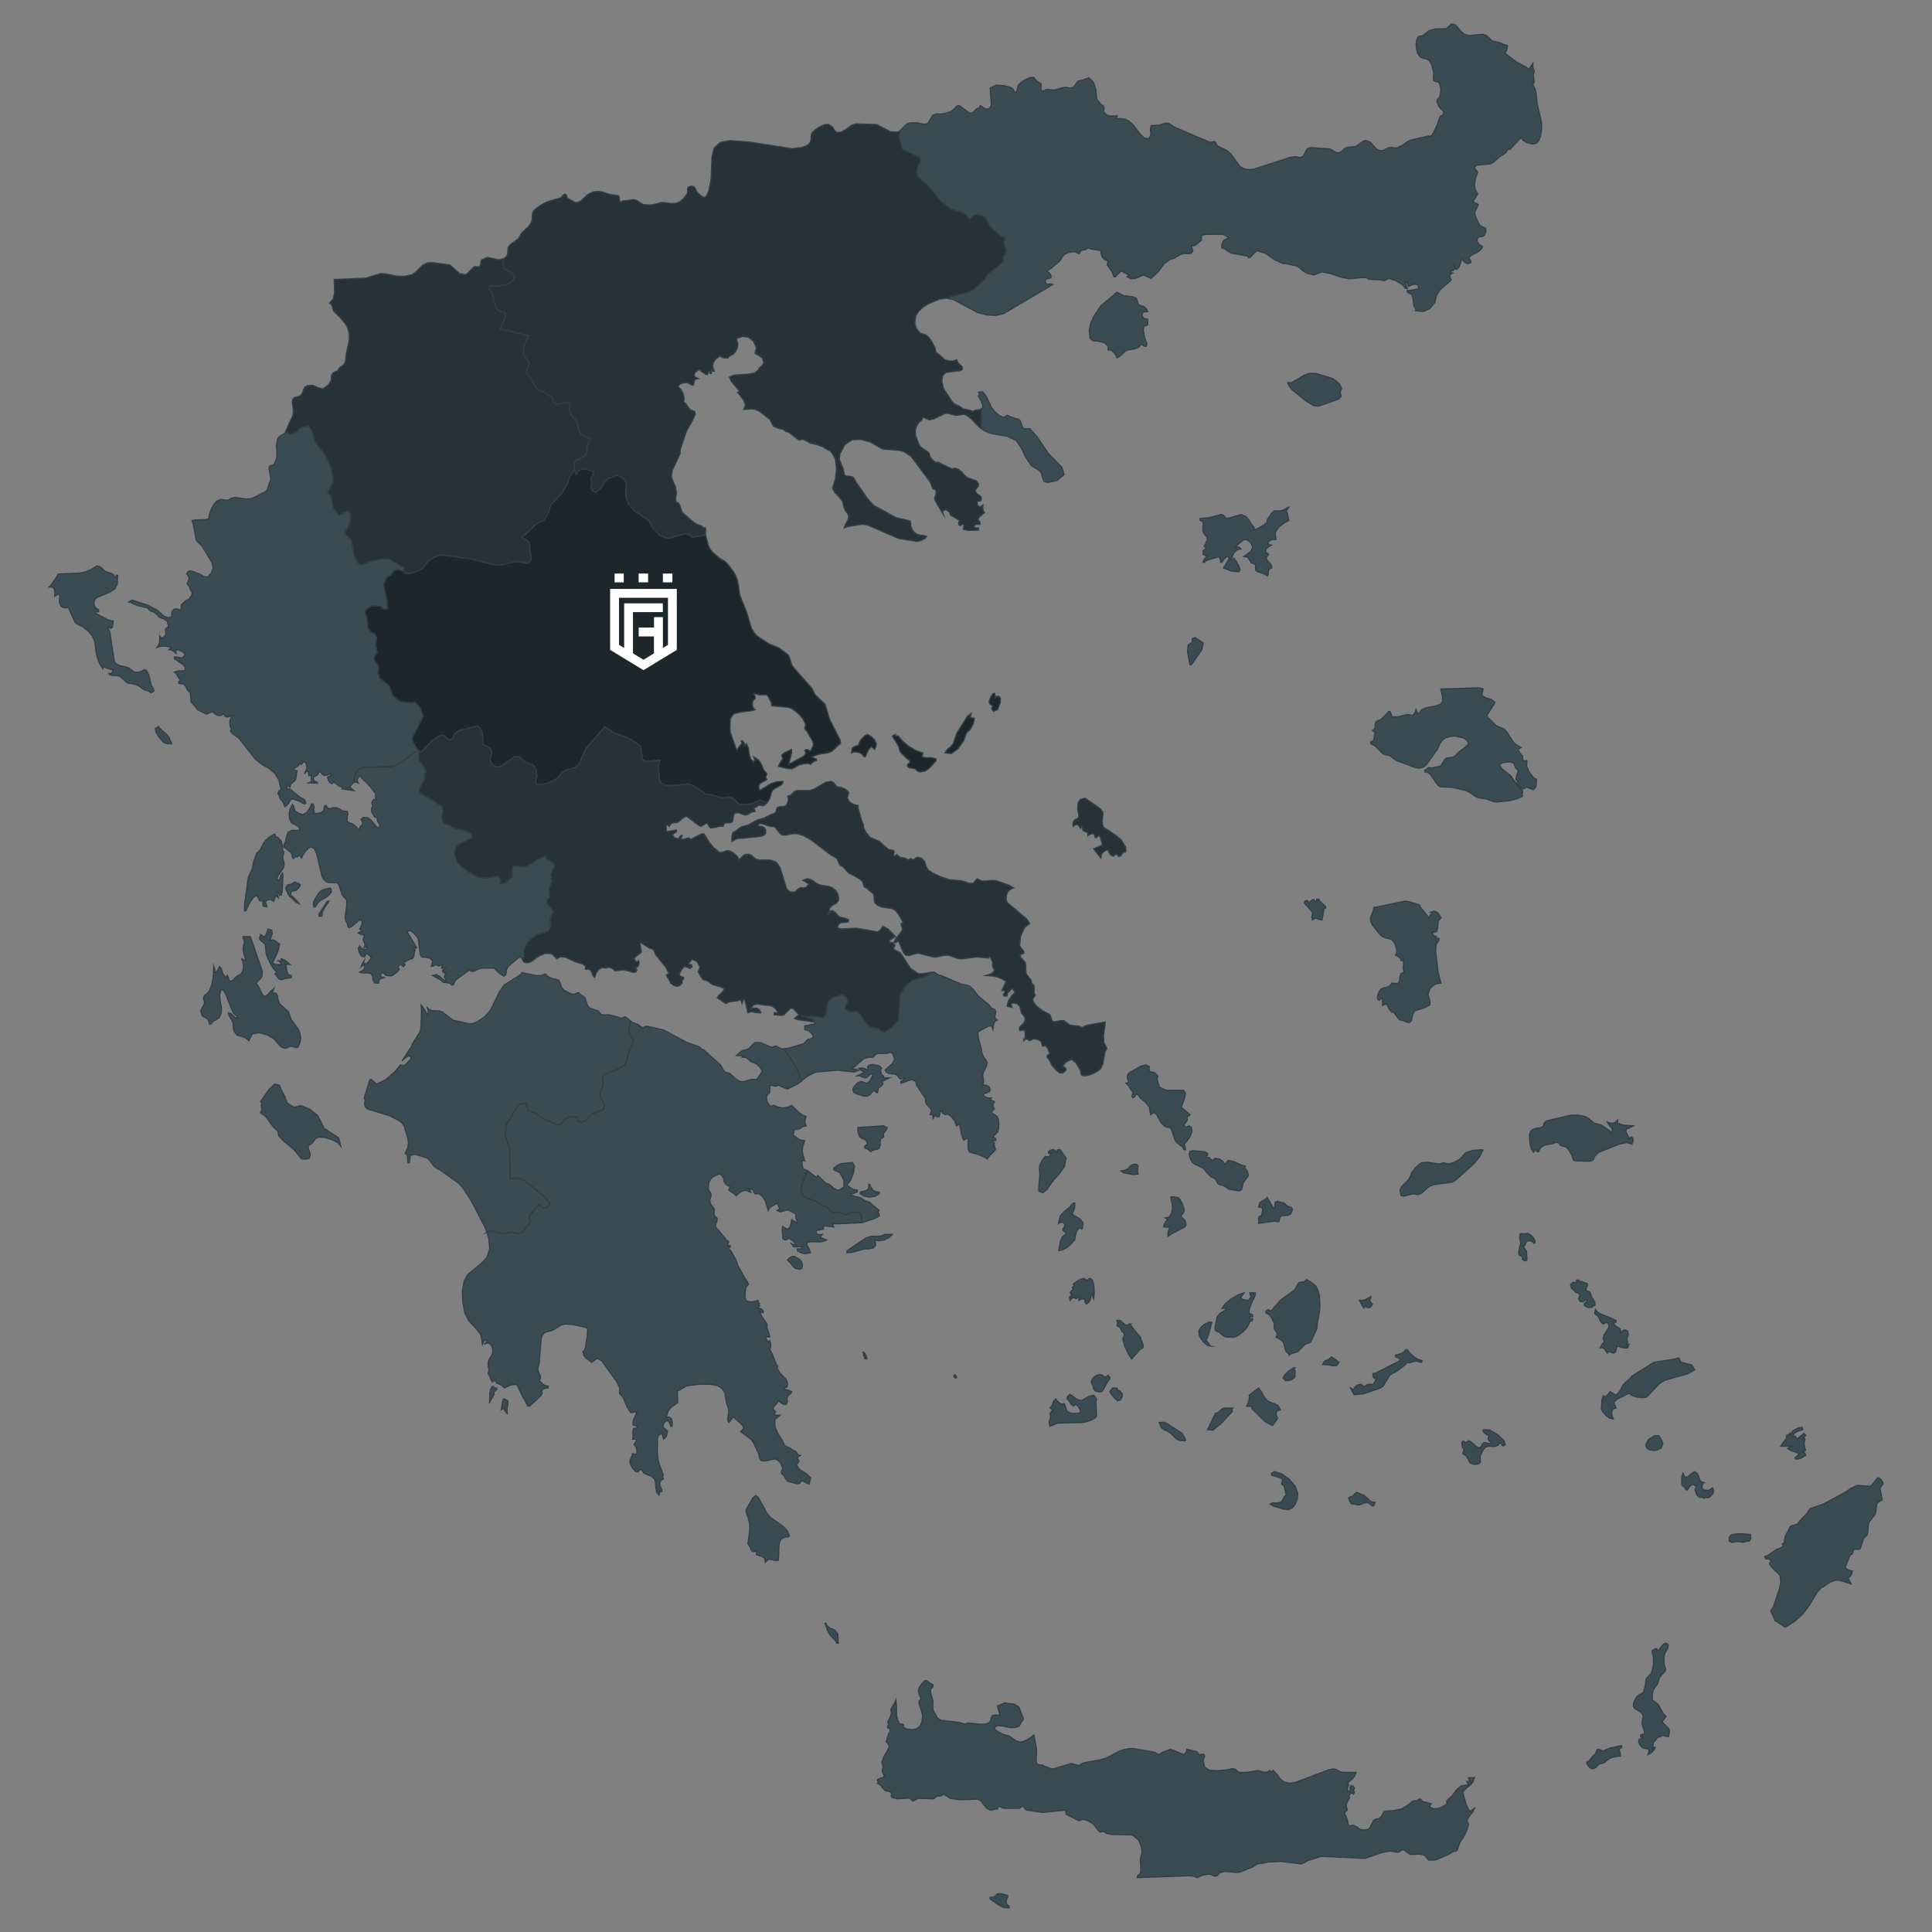
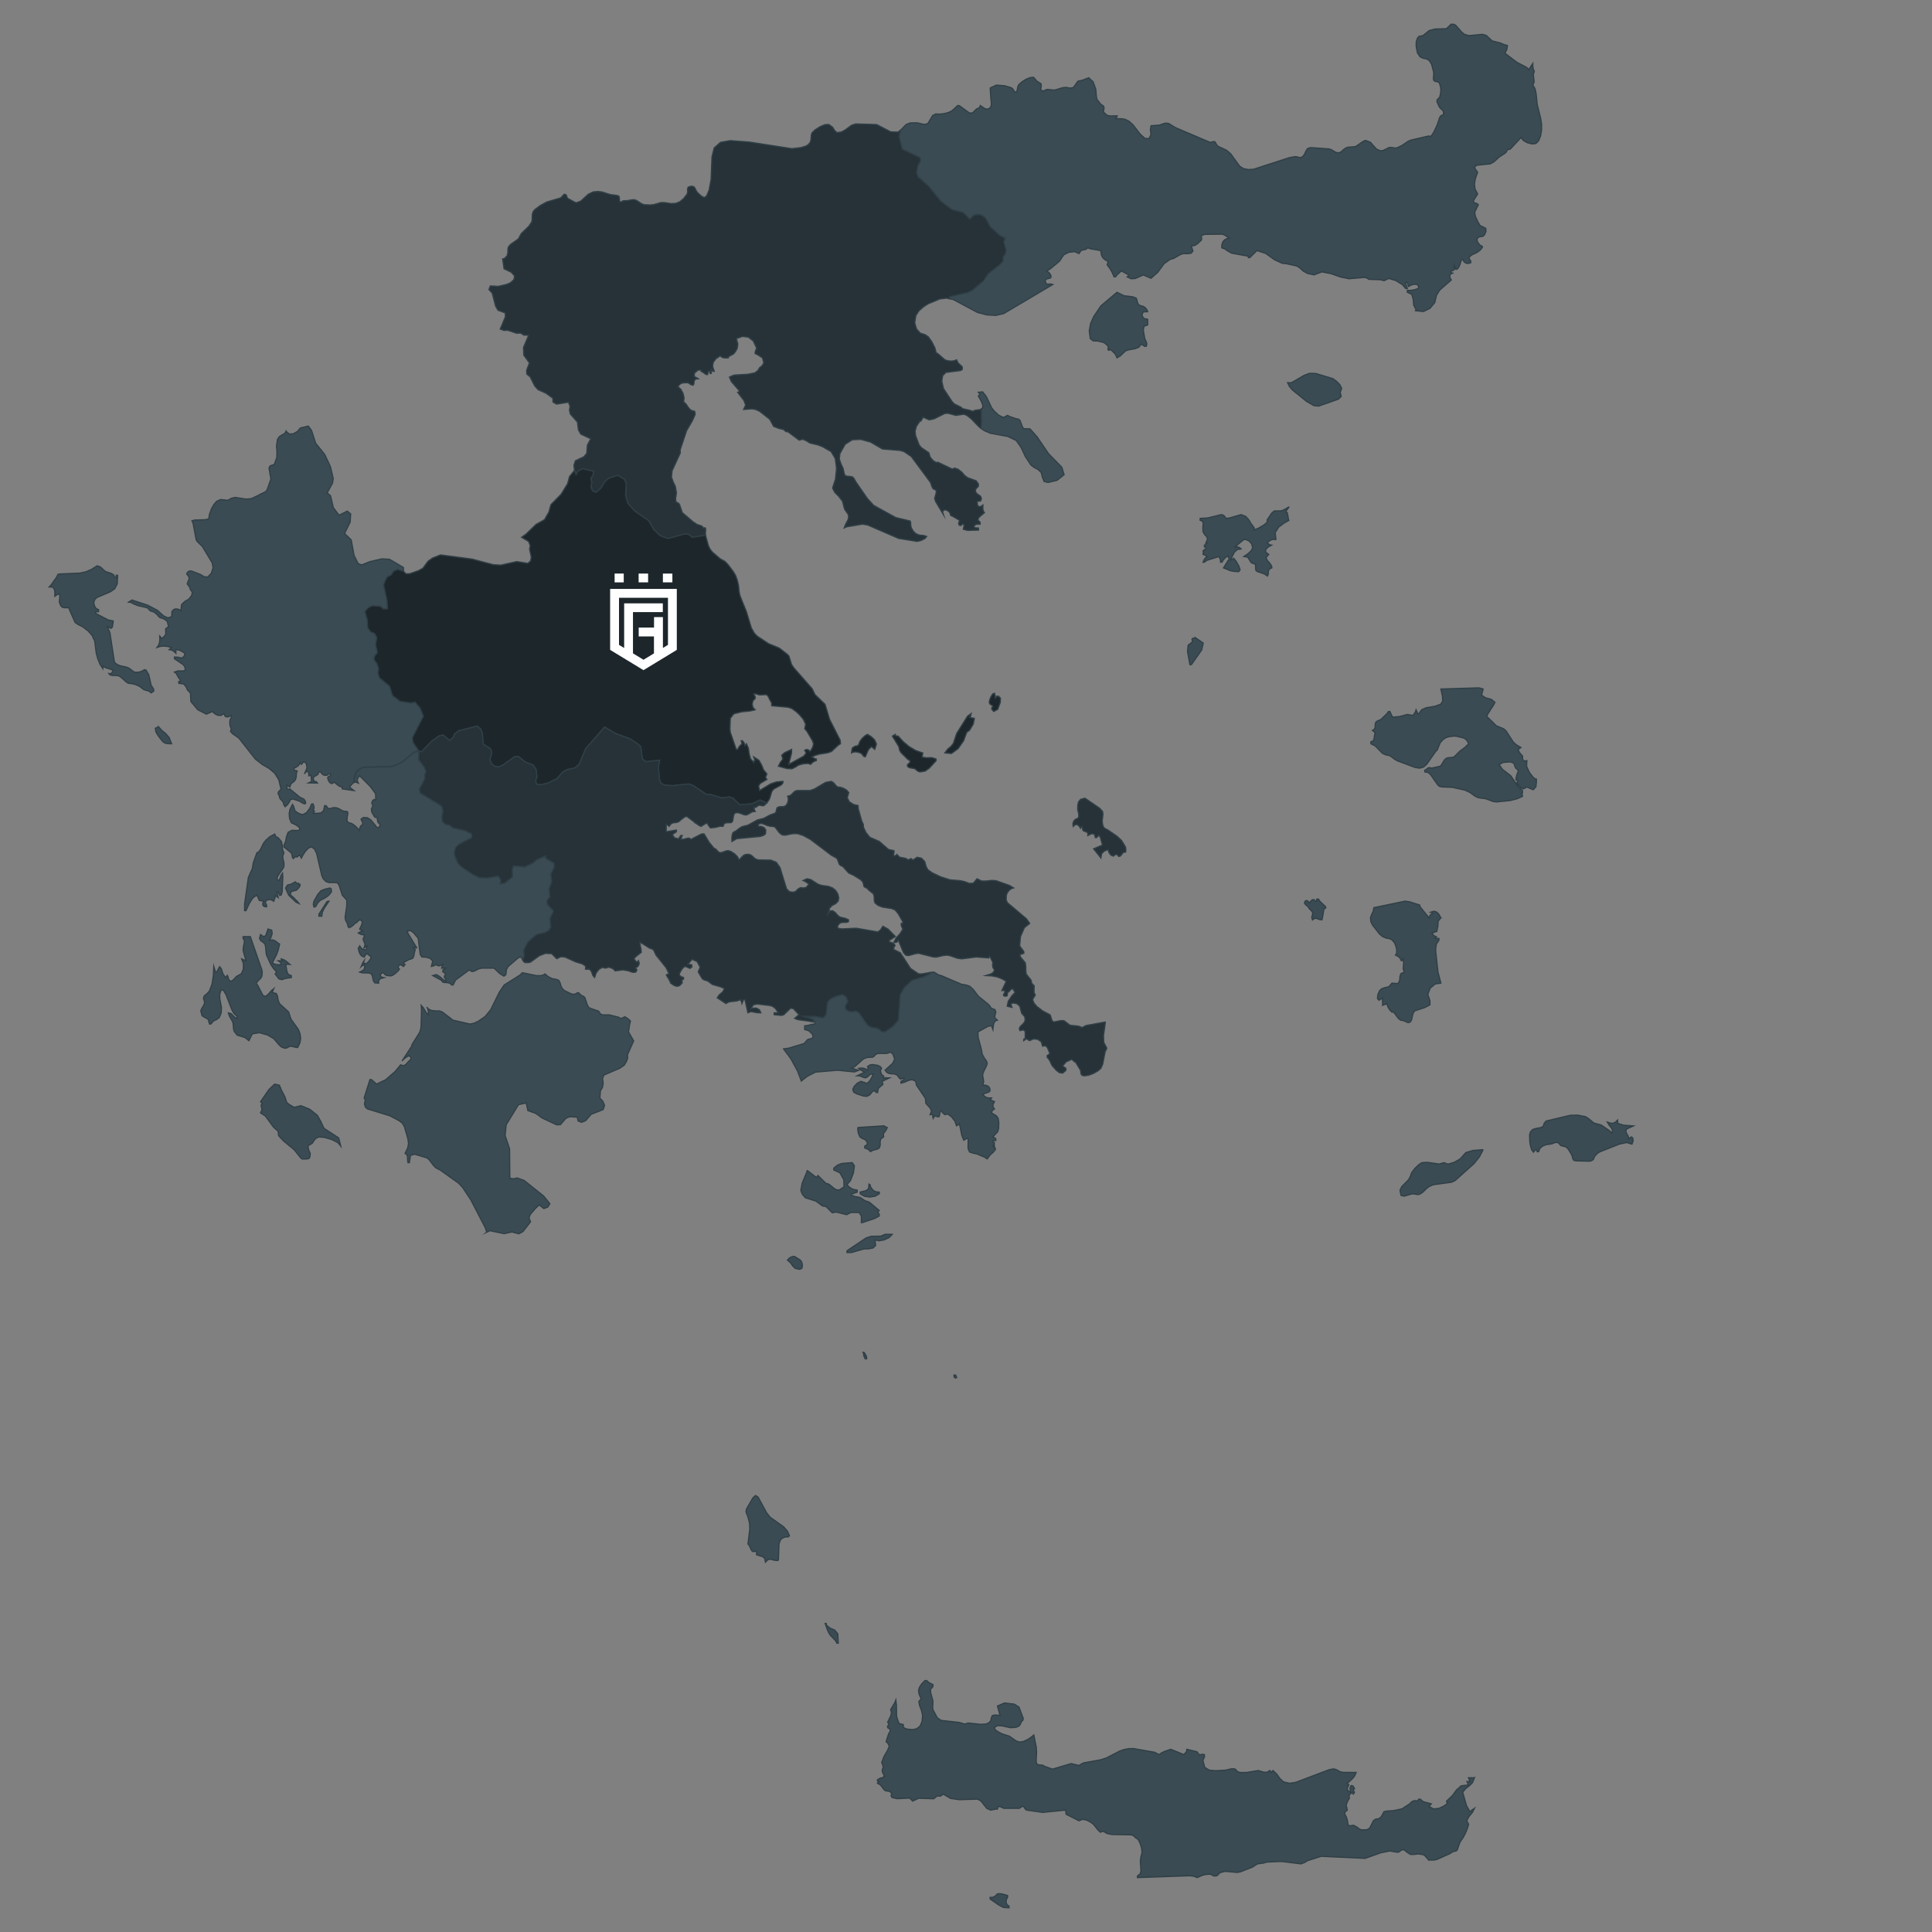
<svg xmlns="http://www.w3.org/2000/svg" id="uuid-ef75309c-de2a-4dfe-b9be-033e369ae229" data-name="map-greece" width="800" height="800" viewBox="0 0 800 800">
  <rect x="0" y="0" width="800" height="800" fill="#808080" stroke="none" />
  <g>
-     <path d="m118.46,178.45l1.37-3.41.97-1.81.39-.96.3-1.43-.05-1.21-.38-3.15.15-1.09.78-.81,1.83-.44.78-.44.72-1.19.35-1.11.47-.98,1.18-.79,2.36-.05,2.01.96,1.97.49,2.2-1.5.85-1.2.29-.58.26-.67-.06-1.44.53-1.03.94-.65,1.14-.31.6-1.19.81-.66.81-.47.6-.66.46-1.17.14-.91.04-.97.15-1.34.94-4.04.31-2.13-.12-2.28-.57-2.03-.9-1.63-2.34-2.86-2.51-2.39-.38-.87-.17-.94-.33-.88-.87-.71,1.52-1.8.54-2.47-.15-5.52,12.95-.53,6.25-1.89,2.3.13,3.24.68,1.33.28h3.03s2.99-.64,2.99-.64l1.38-.79,3.21-3.2,2.09-.95,2.16-.04,6.73.94.33.05,3.89,3.51,2.46.48.77-.51,2.06-2.05.88-.71.51-.08,1.27.07.44-.16.34-.65.19-1.51.18-.46,2.49-1.14,4.57,1.03,1.77-.39.59,4.08,2.99,1.43,1.36,1.5-.26,1.56-1.52,1.36-1.72.68-3.34.75-3.2-.19-.57,1.51,1.37,1.49,1.37,5.32.99,1.75,3.03,1.12.05,1.6-2.13,5.08,1.51.56,1.61-.06,3.65,1.22,1.62-.06,1.46.87h1.93s-2.14,5.06-2.14,5.06l.1,3.19,2.35,3.24-1.15,2.99.05,1.6,1.4,1.18,1.92,3.8,1.35,1.49,3.27,1.48,2.86,2.05.05,1.6,1.46.87,4.94-.79.67,1.7-.26,1.54.36,1.64,2.95,3.33.4,3.24.98,1.74,4.14,1.95-1.4,2.62-.27,3.44-1.2,1.39-3.47,1.65-.63,1.8.26,2.25-2.03,2.51-.83,3.02-2.65,4.31-4.25,4.36-.83,3.02-1.81,3.17-3.51,1.96-4.18,4.05-1.8,1.29,2.89,1.72.67,1.68-.26,1.53.72,3.26-.26,1.53-1.14,1.07-4.63-.74-6.6,1.47-3.13-.18-8.81-2.33-13.04-1.72-3.39,1.36-1.8,1.3-2.05,2.82-1.74.99-3.7,1.31-1.59.07-1.09-1.11-.05-1.58-5.79-3.4-3.14-.16-4.93,1.14-3.39,1.37-1.49-.54-1.69-3.39-1.19-6.46-2.76-2.62,2.32-4.68.23-3.43-1.4-1.15-3.44,1.69-2.36-3.19-1.14-4.89-1.4-1.16,2.22-4.08.29-1.85-1.14-4.9-2.39-5.09-3.74-4.66-1.72-5.31-1.32-1.77-3.31.78-1.18,1.41-1.75,1.01-1.61.08-1.07-.84-.29-.42Z" fill="#263238" stroke="#303f46" stroke-miterlimit="10" stroke-width=".5" />
    <path d="m107.51,204.78l2.19-1.05.65-.45.37-.8,1.32-3.75.13-.52-.42-2.14-.03-.58-.29-1.28.05-.71.41-.63,1.3-.4.48-.39.98-2.76.02-2.37-.18-2.31.4-2.63.69-1.12.96-.67.97-.5.69-.62.26-.64.29.42,1.07.84,1.61-.08,1.75-1.01,1.18-1.41,3.31-.78,1.32,1.77,1.72,5.31,3.74,4.66,2.39,5.09,1.14,4.9-.29,1.85-2.22,4.08,1.4,1.16,1.14,4.89,2.36,3.19,3.44-1.69,1.4,1.15-.23,3.43-2.32,4.68,2.76,2.62,1.19,6.46,1.69,3.39,1.49.54,3.39-1.37,4.93-1.14,3.14.16,5.79,3.4.05,1.58-2.41-.68-1.69.68-.87,1.44-1.74.99-.91,1.74-.56,1.48,1.44,6.8.13,3.15-1.59.07-1.39-1.15-3.44-.21-1.73.99-1.17,1.39,1,3.59.13,3.15,1.3,1.76,1.49.54.99,1.71-.49,3.05.75,3.24-1.17,1.38-.24,1.53,1.29,1.76.63,1.97-.29,1.83.63,1.97,4.17,3.44,1.26,3.93,3.08,2.34,4.6.7,1.63-.37,2.11,2.51,1.34,3.32-4.58,8.94.31,1.91,2.27,3.46-1.99.63-4.7,3.94-3.41,1.65-1.62.37-10.99.2-1.68.68-1.46,1.33-.93,2.97.14,1.28-.45.18-1.57,1.76,1.85,1.47-4.86-.7v-.78l-1.08-.26-1.03-.73-.81-.73-.38-.25-1.05.59-.85-.5-.59-1.03-.24-1.03h.17l.27-.49.77-.22v-.78h-.65l-.85.57-.99.03-.95-.47-.71-.97h-.66l-.5,1.14-1.57.9-.32.71.37,1.13.98.22.39.54-3.67-.06,1.32-.63-.15-.77-.04-1.09-.24-.75-.77.29.02-.44-.09-.27-.05-.19.14-.14-.03-.58-.75-.12-.47.16-.29.36-.3.45,1.09-2.5-.34-1.9-1.03-.68-.98,1.13-.55-.78-.34.82-.52.63-.71.48-.9.4v.85l1.29.3-.34.95-.03,1.3-.32,1.33-.65.83-.7.48-.63.61-.36,1.19-1.26-.85.06,1.16.13.52.35.08.72-.13,4.09,3.38,1.73.84.54.8.19.8-.27.36-.77-.19-1.59-.96-2.59-.86-.56.07-.78.39-.04.5-.89,1.34-1.04.89-.51-.83-.27-1.06-.64-.77-.61-.62-.28-.61-.1-.67-.2-.37-.2-.24-.1-.29.19-.75.43-.46.41-.33.17-.36-.89-3.8-1.69-2.71-2.34-1.99-2.85-1.65-2.81-2.19-6.88-8.74-2.6-1.81-.83-.97.32-1.04-.44-1.04-.2-1.33.11-1.31.53-.98v-.85l-1.06.48-.9.13-.65-.36-.4-1.03-1.31.76-1.26-.06-1.18-.62-1.08-.93-2.47,1.06-3.59-1.84-2.83-3.38-.19-3.56-1.19-1.15-.66-1.44-.95-1.13-2.02-.24v-.78h.6v-.71l-.72-.91-.98-1.77-.71-.51,1.51-.49,1.84.06,1.21-.32-.3-1.58-.85-.92-3.41-2.27v-.71l1.53.08,1.1.29.85-.08.78-1.07v-.78l-.91-.64-1.55-.75-1.23-.06.04,1.45-.77-.73-1.01-.62-1.01-.14.99-.92-1.66-.4-1.53-.17-1.43.13-1.41.45.68-.93.37-1.06.14-1.23-.04-1.48.65.78.6-.05.6-.59.61-.84.04-.39-.07-1.48.04-.54.17-.07.84-.6.19-.04-.57-2.32-1.46-1.05-1.5-.45-.69-.56-.29-.48-1.38-1.17-.45-.23-1-.26-.73-.56-.67-.82-3.9-.89-2.02-.78-1.03-.67-.5.09-.4-.08,1.43-.9,2.95.99,3.51,1.14,4.05,2.13,2.51,2.28,1.79.83,1.39-.35.31-.6-.04-.83.1-.88.69-.77.71-.24h.75l.77.24.77.47.26-2.51,1.33-1.29,1.64-.95,1.21-1.49.26-1.24-.26-.6-.47-.51-.34-1-.15-.34-.65-.81-.22-.38.1-.36.56-1.38.14-.59-.29-.9-.52-.49-.22-.47.62-.86.74-.3.87.14.11.04,3.29,1.27,1.56.94,1.5.17,1.53-1.59.71-2.29-.36-1.99-4.06-6.75-2.1-2.08-.46-.69-1.32-6.98-.45-.9,1.07-.34,4.4-.14,1.46-.31.37-2.06.74-2.05,1-1.82,1.18-1.37,1.68-.76,2.92.35,1.38-.8,1.6-.42,4.67.7,2.2-.21,3.31-1.58Z" fill="#3a4b53" stroke="#303f46" stroke-miterlimit="10" stroke-width=".5" />
    <path d="m310.42,58.85l17.48,2.71,3.7-.43,1.99-.59.97-.55.78-.81.46-1.14.14-2.14.3-.9,1.28-1.23,1.97-1.26,2.06-.89,1.57-.11,1.63,1.15.83,1.35.92.89,1.87-.22,1.58-.86,2.68-1.96,1.68-.55,8.68.26,5.81,3.02,2.95.12,1.09-.71.05.21-.55,2.42,1.32,5.09,7.45,3.63.02,1.62-.93,1.45-.59,3.12.64,1.73,4.18,3.67,5.27,6.46,4.55,3.42,4.65,1.18,2.72,2.76,1.62-1.63,1.69-.33,1.57.3,1.7,1.29,1.9,3.58,4.15,3.68,2.07,1.04-.62,1.49.96,3.4-.3,1.55-.93,1.43v1.61l-1.24,1.37-4.97,3.88-1.86,2.86-4.66,3.94-1.8.94-7.55,1.73-.25.69v.13s-1.09-.26-1.09-.26l-2.89.34-4.86,2.03-1.97,1.3-1.85,1.66-1.21,1.88-.47,3.03.75,2.53,1.57,1.74,2.02.64,1.29.87,1.48,2.09,1.25,2.5.53,2.11.56.16,3.04,2.65,1.16.41,1.39.13,1.33-.13.99-.41.57,1.25,1.73,1.64.06,1.08-.73.49-6.08.77-1.34,1.36-.35,2.23.67,3.06,3.66,5.54.86.85,2.8,1.38.52.57,3.36.78.9.37,1.01-.45,2.39-.35.13-.11.16.29-.07,2.94.09,1.92-.09,1.57-.28,1.09-.69-.48-3.21-3.32-1.84-1.45-1.23-.48-3.31.48-3.24-.87-1.31.08-4.52,2.24-1.99.4-2.57-1.13-.26.64-.6,1-.34-.06-1.51,2.19-.54,1.98.18,1.89,1.39,3.67.43.67.65.72,3,2.01.59,1.88,1.26,1.47,1.26.77.59-.18,6.01,2.86,1.1-.41,1.46.58,1.46,1.15,1.12,1.33,1.29.95,3.49,1.25.97,1.38-.11,1-1.11,1.1v1.12s.52.68.52.68l1.58,1.15.33.89-.28.97-.62.17h-.62s-.29.43-.29.43l.23,1.32.58.53.77-.11.84-.59-.02,1.18.06.79.19.6.42.58-2.35,2.01-.39,1.02.94.96v.79l-1.71.05-.83.72.26.72,1.62.09v.86l-4.52.13-1.79-.45.28-1.33v-.79h-.65l-.69.57-.62-.16-.27-.78.43-1.21-3.13-1.8-.55-.2-.41-1.26-1-.85-1.21-.28-.63.53-.09.53.32.97-3.24-5.43-.42-1.29.56-1.91.16-1.15-.39-.52-.93-.38-.52-.91-.33-1.07-.37-.84-7.85-10.59-2.97-2.02-1.68-.49-7.27-.59-4.95-2.87-4.02-1.11-3.54.17-2.93,1.85-2.2,3.9-.22,2.26.68,1.95.89,1.91.45,2.12.27.71.68.35,1.79.15.8.24.52.59.82,1.47,4.71,6.81,2.61,2.85,9.15,5.04,5.95,1.43.23.7v1l.27,1.17.83,1.39,1.05.98,1.39.58,1.84.19,1.23.38-.67.83-1.64.84-1.64.38-7.64-1.23-12.83-5.55-2.15-.36-6.56,1.1-1.01.47.47-1.27,1.13-2.18.25-1.33-.28-.96-1.28-1.8-.29-.71-.7-2.8-1.55-2-1.64-1.66-.94-1.8,1.21-3.72.44-4.4-.52-4.1-1.72-2.88-3.57-2.04-1.94-.75-3.27-.77-1.51-.93-1.43-.64-1.52.39-4.58-3.43-.9-.11-.93-.85-2.07-.49-2.08-.82-1.61-2.95-4.15-3.27-1.68-.79-1.53-.25-3.47.25.84-1.82-.71-1.89-2.6-3.4.27-.1h.24s.13-.1.13-.1l-.02-.52-3.2-3.69-.82-1.9,1.93-.82,5.63-.33,3.01-.59,1.31-1.06.57-1.03,1.08-.85.71-1.19-.55-2.08-2.15-1.37-.56-.22-.39-.35.16-.79.52-1.3-1.39-2.96-2.05-1.59-2.42-.31-2.56.91.62,2.2-.22,1.77-.71,1.38-.9,1.06-1.4.72-.83.6.07.27-1.79-.02-.75-.25-.77-.6-1.74,1.19-1.11,1.45-.3,1.73.69,2.04h-.55l-.66-.79v1.66h-.55v-.86h-.65l-.37,1.37-.71-.08-.93-.72-1-.58-.04-.55-1.32.08-1.39,1.18-.13,1.41,1.68.97-.82.09-.56.28-.32.61-.09,1.1-.37.61-.8-.22-1.31-.83-2.11.07-1.09.44-1,1.07,1.26,1.16.91,1.65.44,1.83-.2,1.69,1.06.98.86,1.33,1.03,1.15,1.62.49.24,1.21-1.19,2.68-2.38,4.09-2.67,7.96.04,1.33-3.38,7.34-.25,2.62.67,1.92.92,1.92.46,2.63-.36,2.63.22,1.22,1.05.51.39.57,1.11,3.29,4.61,3.94.8.44.49.44,2.09.71.49.42.19.42.82-.06.2.46-.1,2.11.07.46-.91.22-4.62.72-1.38-1.18-1.55-.26-7.03,1.96-3.3-1.18-2.71-2.67-1.94-3.48-5.96-4.15-2.67-2.97-1.01-3.33.24-5.01-.67-1.69-2.88-1.74-3.74,1.28-1.5,1.33-1.78,2.86-1.87,1.59-1.49-.56-.67-1.69.32-1.84-.36-1.64.88-1.43.26-1.54-4.6-1.07-1.77.97-.88,1.44-.67-1.69-.26-2.25.63-1.8,3.47-1.65,1.2-1.39.27-3.44,1.4-2.62-4.14-1.95-.98-1.74-.4-3.24-2.95-3.33-.36-1.64.26-1.54-.67-1.7-4.94.79-1.46-.87-.05-1.6-2.86-2.05-3.27-1.48-1.35-1.49-1.92-3.8-1.4-1.18-.05-1.6,1.15-2.99-2.35-3.24-.1-3.19,2.14-5.07h-1.93s-1.46-.86-1.46-.86l-1.62.06-3.65-1.22-1.61.06-1.51-.56,2.13-5.08-.05-1.6-3.03-1.12-.99-1.75-1.37-5.32-1.37-1.49.57-1.51,3.2.19,3.34-.75,1.72-.68,1.52-1.36.26-1.56-1.36-1.5-2.99-1.43-.59-4.08.74-.16,1.11-1.15.32-1.33v-1.26s.17-.97.17-.97l.87-1.1,3.32-2.33h0s0-.02,0-.02l1.19-2.18,3.14-3.04,1.2-1.8.16-.89v-.38s.09-1.94.09-1.94l.36-1.11.69-.79,1.45-1.08.81-.6,2.68-1.46,5.64-1.66.42-.31.9-1.02.36-.22.65.23.27.56.15.59.22.33,2.92,1.58.66.25,1.85-.67,3.17-2.89,2.01-.94,2-.18.69.09,1.01.13,3.33,1.07,2.69.34.81.24.23.45.13,1.54.18.41.56.07.74-.48,1.67-.05,2.23-.4,1.1.08.8.39,1.87,1.22,1,.38,2.62.11,1.41-.16,1.23-.32,1.69-.51h1.4s2.88.42,2.88.42l1.94-.11,1.36-.54.31-.12,1.51-1.27,1.51-1.95.2-.96-.07-1.05.3-.85,1.34-.37,1.02.25.09.13.42.55.39.91.68.93,1.57,1.41,1.15.57.96-.7,1.01-2.37.84-4.52.36-9.28.1-.4.82-3.31.97-.86,1.65-1.45,1.4-.25,2.58-.46,8.02.61Z" fill="#263238" stroke="#303f46" stroke-miterlimit="10" stroke-width=".5" />
    <path d="m587.46,22.6l-.39-.59-.42-1.38-.25-1.67.05-1.71.49-1.47.6-.68.59-.18.6-.03.66-.28,2.37-1.93,2.36-.65,4.83-.15,1.93-1.87,1.27.09.73.46,2.34,2.69,1.14.96,1.85.54,3.39-.32,2.31-.22,1.57.5,2.38,2.22,3.39.87,1.55.67,1.39.36-.26,1.72-.77,1.49,5,3.79,4,2.08.87.91,1.68-2.53-.02.88.09.87.2.79.33.67-.39,1.4.34,3.06-.55,1.17.94,1.69.43,2.04.44,4.38,1.43,5.74.37,2.37.02,2.48-.43,2.46-.8,2.01-1.14,1.13-1.64.16-1.9-.5-1.68-.96-.92-1.18-4.48,4.81-.93.15-.38.38-.22.52-.49.56-2.46,1.59-2.32,2.1-1.5.79-5.59.57-.98.93,1.37,2.03-.93,2.57-.39,2.27.27,2.08,1.05,2.03-1.65,2.59v.96l1.32.38.63.53-1.5,3.04.24,1.69,1.23,2.63.76,1.24,2.34,1.15.07,1.36-.61,1.37-.75.62-1.32.16-.77.46-.25.75.26,1.03.92,1.19.86.42.26.4-.88,1.18-1.24.97-2.51,1.19-1.07,1.09.26.49.53.81.06.75-1.18.34-.75-.13-.62-.36-.46-.53-.31-.66h-.54l-.72,2.32-.52,1.06-.63.67h-.6l-.11-.48-.44-1.11v1.22s-.08.61-.08.61l-.38.27-.79.22-.06.55.12.19.23.03.31.1-.87.42-.26.4-.06.77.61,1.28-4.74,4.11-1.35,2.14-.75,3.1-1.96,2.35-2.71,1.33-3.32-.34.26-.47-.96-1.78-.22-2.39-.55-2.08-1.89-.91v-.8l1.22.03,1.6-.24,1.4-.43.6-.53-.58-1.19-1.33-.18-1.43.39-.92.55-.34-.79-.22-.88h-.66v.87l.39.61.27,1.05h-.66l-1.36-1.61-2.76-1.71-2.91-.87-1.94.94-1.48-.4-4.78-.16-1.01-.64-.97-.16-6.26.55-3.62-.74-3.88-1.38-3.76-.72-3.29,1.25-.73-.19-1.86-.39-1.84-1.01-1.29-1.23-1.36-.87-4.41-.97-1.51-.11-3.24-1.47-3.72-2.65-3.63-1.18-2.96,2.91h-.6l-.04-.59-6.89-1.25-1.85-1.05-1.12-.85-.79-.13-.35-.32.15-1.45.39-.97.71-.76.9-.49,1.01-.18-1.64-1.11-1.14-.56-7.15.07-1.61.4.04,1.92-1.83,1.69-1.08.63-1.31.15.65,2.16-.82.91-1.55.16-1.61-.05-1.16.38-2.88,1.64-1.41.38-2.52,1.8-2.6,3.55-2.82,2.48-3.19-1.39-3.3,1.48-1.73.11-1.64-.8.42-.31.04-.1.19-.38-3.06-1.67-1.89,1.76-.52.7h-.6l-.8-1.87-.93-1.61-1.13-1.48.4-1.47-1.28-.62-.95-.89-.59-1.25-.19-1.67-4.31-.75-1.11-.4-.84.67-1.02.15-.98.33-.77,1.23-1.85-.81-2.43.29-2.09,1.06-1.72,2.61-3.93,3.26-1.32.76,1.06.89.67,1.07-.09.91-1.89.53-.34.4-.03.62.34.78.5.33,1.46-.11.77.22-11.41,6.77-8.91,5.27-3.26.75-3.8-.22-3.85-1.03-9.9-5.29-1.74-.41v-.13s.25-.69.25-.69l7.55-1.73,1.8-.94,4.66-3.94,1.86-2.86,4.97-3.88,1.24-1.37v-1.61l.93-1.43.3-1.55-.96-3.4.62-1.49-2.07-1.04-4.15-3.68-1.9-3.58-1.7-1.29-1.57-.3-1.69.33-1.62,1.63-2.72-2.76-4.65-1.18-4.55-3.42-5.27-6.46-4.18-3.67-.64-1.73.59-3.12.93-1.45-.02-1.62-7.45-3.63-1.32-5.09.55-2.42-.05-.21.25-.17,2.21-2.25,1.7-.63,2.92-.02,2.9.67,1.43-.38,2-3.34,1.32-.64,1.56.08,1.87-.21,1.82-.47,1.42-.69,2.39-2.22.71.1,4.15,3.05,1.3-.09,1.47-1.47.49-.33.48-.11.42-.28.32-.84,1.95,1.3,1.05.21.98-.49.54-.89.05-1-.24-2.61-.22-3.78,2.58-1.21,3.52.31,2.62.78.68.55.39.68.38.5.66.05.26-.44.38-1.85.36-.75,1.29-1.14.12-.08,1.47-.95,1.67-.71,1.54-.19,1.42,1.61,1.72,1.11.08,1.03-.2,1,.15.65.82.28.61-.2.57-.33.77-.12,2.36.28.78-.09,2.96-.89,1.36-.14,1.86.31,1.31-.29,1.8-2.57,1.95-.44,2.54-.99,1.83,1.66,1.09,3.09.28,3.26.26.97.36.55.46.46.47.68.32.35.84.53.34.4.1.58-.22,1.3.06.43,1.36,1.26,1.2.3,3.07-.05-.54,1.17h2.03l1.73.26,1.61.77,1.72,1.55,2.99,3.87,1.92,1.72,1.75.08.76-1.71-.24-2.05.27-1.57,3.43-.24,1.84-.66.87-.18,1.18.15,2.7,1.68,14.41,6.14,1.45-.31h.45s.26.31.26.31l.68,1.16.35.4,3.29,1.55.36.17,1.69,1.44,3.75,5.18,1.71,1.04,2.04.33,2.07-.15,14.79-4.81,2.26-.39.92.08.69.22.68.07.87-.34.77-.96.57-1.3.68-1.11,1.19-.41,7.78.54.87.3,1.84,1.09.84.24.99-.15.6-.41.63-.63,1.08-.8.99-.35,3.06-.23,3.29-2.23.9-.35,1.97.75,2.59,2.88,1.7.71,1.26-.26,2.2-1.15h1.23s1.18.24,1.18.24l.97-.12,2-.97,2.35-1.59,1.14-.57,7.54-1.75.65.16.55-.3,1.02-1.61,1.36-2.98.98-2.93.46-.71.56-.2.45-.27.15-.95-.27-.71-1.22-1.16-.37-.53-.91-2.07.15-.79,1.03-1.06.32-1.49.14-1.33-.12-1.34-.45-1.55-.49-.55-1.39-.26-.49-.41-.15-.79.14-1.86-.06-.89-.81-3.01-.51-.99-.76-.9-1.01-.48-1.24-.24-1.26-.59-.65-.98Zm-32.51,139.82l.41,1.74-1.12,1.11-8.24,2.89-1.94-.2-3.05-1.75-5.84-4.72-1.26-1.5-.75-1.53,1.6.03,5.17-3.03,2.32-.88,2.58.07,7.11,2.15,1.36,1,1.48,1.45.78,1.62-.6,1.54Zm-79.72-33.36l-1.84.09-.55,1.27.65,1.38,1.74.43v2.31l-1.51.53-.31,1.6.6,3.51.61,1.33.25.91-.2.93-.61.09-1.54-.98-.32.5-.67.83-1.56.61-2.91.53-1.06.42-2.15,2.04-1.34.78-.42-1.07-.61-.84-1.38-1.34-.28-.06-.73.15-.24-.09-.04-.31.09-1-.05-.28-1.23-1.14-.57-.37-2.44-.6-1.92-.07-1.23-.95-.42-3.22.56-3.01,1.33-2.97,2.93-4.35,6.67-5.63,2.85,1.43,3.59.43,1.44.53.35.72.24,1.09.47.99,1.03.44.92.22.83.57.63.77.34.82Z" fill="#3a4b53" stroke="#303f46" stroke-miterlimit="10" stroke-width=".5" />
    <path d="m406.24,169.41l.69-.59v-1.08s-.55-1.48-.55-1.48l-1.26-2.25.66-.79-.66-.79,1.78-.17,1.54,1.98,2.15,4.58,1.05,1.33,1.82,1.73,2.04,1,1.72-.9.93.52,2.67.9.94.16.62.56.98,2.6.52.79,2.6.06,2.9,3.22,4.79,7.06,5.52,5.64.93,3.07-2.88,2.32-3.75.89-1.64-.39-.68-1.68-.54-2.06-1.27-1.2-1.57-.84-1.38-1-2.32-3.52-1.69-3.64-2.1-3.04-3.57-1.7-7.1-1.29-2.53-1.08-1.55-1.07.28-1.09.09-1.57-.09-1.92.07-2.94-.16-.29Z" fill="#3a4b53" stroke="#303f46" stroke-miterlimit="10" stroke-width=".5" />
    <path d="m292.15,221.58l.03.15,1.13,4.14.66,1.42.92,1.23,3.33,2.86,1.98,1.09,1.25,1.29,2.21,2.94.88,1.48.74,1.98.54,2.31.22,2.45.4,1.83,2.65,6.53,2.05,6.79,1.26,2.16,1.18,1.21,4.58,3.04,4.5,1.85,3.4,2.65.26.26.39.5,1.08,3.47,1.02,1.44,7.52,8.57,1.13,2.37,4.19,4.06,1.84,6.15,4.41,8.69.13,1.48-.93.6-2.82,2.62-1.72.59-3.36.51-1.68.52-1.31.6.47.27.37.27.37.22.6.09v.71l-.77.24-.65.39-.52.44-.41.47-1.08-.37-1.96.14-2.02.55-1.29.85-1.42.68-2.06-.12-3.54-.95.83-1.59,1.03-1.44-.47-1.54,1.18-1.05,2.91-1.36v1.46s-1.19,4.74-1.19,4.74l6.27-3.45.94-1.27-.6-1.06.51-.37.85.06.45.27.28.49.62-.64.64-1.26.32-1.31-.43-1.24-2.28-3.86-.95-1.12.38-1.88-.95-2.02-1.56-1.86-1.48-1.38-1.69-1.2-1.53-.54-6.84-.61-.06-.39.11-.52-.22-.56-.43-.67-.9-1.83-.47-.53-.65-.11-2.37.11-2-.53-.47.13.62,1.09v.78l-.89.93-.33,1.34.27,1.37.95,1.03-2.08.51-3.47.35-3.29.81-1.44,1.86-.17,4.41.17,1.39,2.45,7.07h.55l.69-1.21,1.13-1.12-.34-1.22.45-.07.71.76.43,1.3.6-.78.8,1.86.32,2.22.53,2.12,1.36,1.56v-.54s.1-.13.1-.13h.2s.3-.1.3-.1l-.37-.77-.24-.78,2.21,1.45,1.08,1.94.8,1.99,1.38,1.66-.54,1.41.13.3.41.61-2.78,1.66-.67,1.08.44,1.83,4.53-2.75,2.4-.79,2.7-.27v.7l-.74.85-2.86,1.55-.79.76-.37.81-.65,2.3-.4.8-.61.85-.32.35-.24-.11-.57-.27-1.9-.84-3.43,1.58-5.08.36-2.65-2.64-1.48-.56-3.2.38-4.77-1.44-1.58.04-5.59-3.76-1.78-.61-6.72.72-3.41-.26-1.41-.86-.65-1.67-.37-5.04.48-2.72-5.76.59-1.37-1.16-.67-5.09-1.38-1.16-3.09-2.07-6.2-2.28-4.27-2.58-7.84,8.99-2.67,6.4-1.84,1.57-3.25.71-1.74.96-2.34,2.73-3.76,1.87-3.26.72-1.52-.25-.36-1.61.56-1.46-.41-3.17-1.27-1.76-2.95-1.1-3.05-2.35-1.59.06-4.98,3.56-1.68.67-1.53-.24-1.38-1.15-.66-1.66.8-2.98-.67-1.66-2.85-1.7-.47-4.74-.67-1.66-1.38-1.15-7.54,1.93-1.79,1.28-.56,1.47-1.47,1.33-2.76-2.3-1.63.37-3.2,2.3-4.15,4.33-1.18-.49-2.27-3.46-.31-1.91,4.58-8.94-1.34-3.32-2.11-2.51-1.63.37-4.6-.7-3.08-2.34-1.26-3.93-4.17-3.44-.63-1.97.29-1.83-.63-1.97-1.29-1.76.24-1.53,1.17-1.38-.75-3.24.49-3.05-.99-1.71-1.49-.54-1.3-1.76-.13-3.15-1-3.59,1.17-1.39,1.73-.99,3.44.21,1.39,1.15,1.59-.07-.13-3.15-1.44-6.8.56-1.48.91-1.74,1.74-.99.87-1.44,1.69-.68,2.41.68,1.09,1.11,1.59-.07,3.7-1.31,1.74-.99,2.05-2.82,1.8-1.3,3.39-1.36,13.04,1.72,8.81,2.33,3.13.18,6.6-1.47,4.63.74,1.14-1.07.26-1.53-.72-3.26.26-1.53-.67-1.68-2.89-1.72,1.8-1.29,4.18-4.05,3.51-1.96,1.81-3.17.83-3.02,4.25-4.36,2.65-4.31.83-3.02,2.03-2.51.67,1.69.88-1.44,1.77-.97,4.6,1.07-.26,1.54-.88,1.43.36,1.64-.32,1.84.67,1.69,1.49.56,1.87-1.59,1.78-2.86,1.5-1.33,3.74-1.28,2.88,1.74.67,1.69-.24,5.01,1.01,3.33,2.67,2.97,5.96,4.15,1.94,3.48,2.71,2.67,3.3,1.18,7.03-1.96,1.55.26,1.38,1.18,4.62-.72.91-.22Zm64.05,90.19l-.97-.29-.95-.13-.9.08-.8.34.3-1.99,1.05-.76,1.13-.24.52-.43.39-1.22.95-1.31,1.19-1.12,1.08-.63,1.44.87,1.49,1.35.8,1.79-.68,2.21-1.42-1.1-1.23,1.25-1.29,2.95-.67-.19-.73-.98-.73-.47Zm20.58,3.18l-.93-.55-2.77-2.76-.57-.96-.34-1.52-2.67-4.37,1.25-.71.08.59.24.13.37-.06.47.06,2.07,2.28,2.43,2.04,2.74,1.63,2.98,1.05-.33,1.67,1.69.31,2.37-.06,1.76.56v.71l-2.86,3.12-1.68,1.18-2.15.35-.86-.3-1.28-1.04-2.34-.43-.7-.56.04-.75.99-.8v-.77Zm23.53-11.72l-1.31,3.51-2.27,3.26-2.76,2.02-2.73-.25,1.21-1.61,1.22-1.01,1.06-1.25,1.43-4.24,4.45-7.09,1.52-1.11-.11.42-.06.41-.11.39-.32.4,1.94.38-.46,2.36-1.5,2.52-1.18.88Zm12.76-14.93l.82.38.37.4-.06,1.77-1.07,2.88-1.65.88-.83-.94.09-.79.42-.25-.3-.51-.9-.5-.37-.82.3-1.25.52-1.2.69-1.06.75-.2.17,1.1.06.87.37-.37.65-.39Z" fill="#1d262a" stroke="#303f46" stroke-miterlimit="10" stroke-width=".5" />
    <path d="m317.44,332.52l-.39.43-.67.6-.52.12-1.28-.23-.68.11-.59.54-.47.26-.73.06.4,1.18.2.44-1.26.12-1.77,1.09-.88.26-1.06-.24-1.16-.48-1.18-.3-1.18.24-.42.82-.45,2.57-.62.54-2.2.07-.72.44-.4,1.03-1.26-.06-2.04.51-1.93.18-.84-1.06-.43-.91-.93.27-1.66,1.06-.75-.29-1.49-1.03-.46-.24-.17-.3-3.07-2.28-.73.16-1.61,1.16-.54.54-.71.5-.97.22-.88.06-.69.21-.6.47-.57.8-.34-.3-.87-.54v3.09l4.22-.7v.7l-1.68,1.14.83,1.34,1.71.48.94-1.41h.6l-.6,1.61,1.3-.06,1.17-.35.99-.14.75.56,4.33-2.24,1.09-.07,2.13,3.51,1.87,2.31.96.58.93,1.05.77.35.71-.08,1.71-.62.89-.15,1.18.36,1.43.91,1.26,1.24.65,1.35,1.79-1.82.94-.47,1.47-.03.95.44,1.74,1.54,1.31.34,4.94.07,2.27.87,1.54,2.15,2.74,8.88,1.23,1.21,1.68.17.86-.32,1.05-1.05.99-.51,1.1.13,1.19-.17,1.2-1.42-1.7-1.16-.76-.32,1.64-.74,1.6.37,2.88,1.85,1.42.51,2.93.41,1.67.62,1.33,1.06.9,1.46.39,1.57-.22,1.37-1.07,1.11-1.29.63-1.16,1.1-.7,2.55.88-1.31,1.05-.05,1.08.74.9,1.05.95.81,2.37.57,1.25.58v.77l-.77.29-2.02.04-.86.36-.73.84-.22.73.5.54,1.38.2,5.98-.28,8.9,1.54,1.11-.84.98-1.53,2.14,1.19,3.01,3.06-1.81,1.17-.65.3v.84l1.1.26.9.49.34.69-.54.87v.77l2.73,1.36,4.22,6.48,3.27,2.21,1.31.07,3.7-.62-.33.61-2.42,1.12-4.97,1.55-3.02,2.83-1.83,3.06-.77,10.62-2.37,2.64-3.2,2.18-1.5-.27-1.33-1.16-3-.54-1.38-.87-3.42-4.92-1.38-.86-1.61.32-1.5-.27-1.33-1.16.27-1.49.88-1.38-.87-2-1.39-.86-3.28.95-1.72.92-1.18,1.33-.64,5.11-1.18,1.33-3.01-.54-4.97-.06,3.86,1.26.2.79-.39.12-6.11-.8-1.38-.54,1.81-1.53-2.31-2.48-1.16-.23-2.83,2.73-.95.29-3.03-.31v-.77h1.74l-1.16-1.74-1.21-.93-1.29-.38-5.16-.59-1.6.36-1,1.69,1.19-.4,1.29.09,1.1.64.57,1.26-1.51-.04-2.63-.49-1.22.52-1.21-5.43h-.6l-.65,1.59-.11-.53-.27-.52-.16-.54-1.61.53-3.21.38-1.26.68-3.6-2.36.74-1.16,1.59-1.37.67-1.31-1.64-.72-3.34-.96-2.02-1.49-1.46-.42-.57-.32-.44-.59-1.42-2.41.8-1.97-1.26-2.3-2.09-.95-1.74,2.07,1.59.22.11.88-.83.62-1.14-.53-1.01-.32-1,.92-.8,1.29-.41.84v.7l.45.26.26.22.34.18.65.17v.7l-.65.46-.09.23.14.29.04.62-1.03,1.08-1.08.32-1.23-.37-1.49-1.02-.04-.33-1-1.92-.17-.05-.27-.64-.24-.33.19-.25.93-.32-1.21-2.48-4.22-5.27-.78-1.74-.47-.56-.37-.21-.93-.29-4.11-2.58.11,1.17.4,2.02.09,1.07-2.4,1.89-.65.76.65.91.44.43.35-.04.42-.52.34,1.04-.21.85-.57.69-.77.49.6.77-.49.94-1.31.09-1.69-.62-2.28-.41-3.31.42-.49-.65-1.13-.61-1.22-.27-.82.35h-.55l-1.08-.25-1.37.8-1.18,1.5-.6,1.85-.73-.78-.5-1.5-.57-.86-.82-.33-.77.13-.44-.14.17-1.13-1.33-.97-2.81-.85-4.56-2.05-1.72-.08-1.61.81-2.08-2.09-2.63-.12-2.55.99-3.57,2.6-.82.2-1.33.04-.7-.37-.43-.8.6-1.87-.26-2.19,1.81-3.4,3.63-3.11,3.23-.71,1.72-.95.86-1.4-.35-3.44,1.47-3.15-2.62-2.89-.05-1.55,1.17-1.35-.35-3.45,1.11-2.9-.4-3.15,1.42-2.86-.02-1.6-3.42-2.05-.15-.95-3.7,1.57-1.47,1.31-3.39,1.62-4.61-.43-.56,1.46.11,3.1-3.23,2.57-1.92.32.25-1.51-.96-1.69-4.8.78-3.09-.18-2.89-1.38-4.77-3.22-1.32-1.44-1.33-3.3-.05-1.55.6-1.76,1.47-1.32,5.11-2.6-.05-1.55-2.9-1.38-4.82-1.06-1.38-1.14-1.52-.24-1.38-1.14-.36-1.6.5-3.02-.62-1.96-8.82-5.39-.36-1.6,2.26-4.3-.05-1.56.55-1.46-.67-1.66-2.31-3.15-.02-3.73,1.18.49,4.15-4.33,3.2-2.3,1.63-.37,2.76,2.3,1.47-1.33.56-1.47,1.79-1.28,7.54-1.93,1.38,1.15.67,1.66.47,4.74,2.85,1.7.67,1.66-.8,2.98.66,1.66,1.38,1.15,1.53.24,1.68-.67,4.98-3.56,1.59-.06,3.05,2.35,2.95,1.1,1.27,1.76.41,3.17-.56,1.46.36,1.61,1.52.25,3.26-.72,3.76-1.87,2.34-2.73,1.74-.96,3.25-.71,1.84-1.57,2.67-6.4,7.84-8.99,4.27,2.58,6.2,2.28,3.09,2.07,1.38,1.16.67,5.09,1.37,1.16,5.76-.59-.48,2.72.37,5.04.65,1.67,1.41.86,3.41.26,6.72-.72,1.78.61,5.59,3.76,1.58-.04,4.77,1.44,3.2-.38,1.48.56,2.65,2.64,5.08-.36,3.43-1.58,1.9.84.57.27.24.11Zm148.1,17.4l.18.34.22.27.17.45.08.88-.09.95-.26.11-.38-.1-.47.28-.55.75-.58.66-.64.12-.7-.83h-.6l-.9.72-1.01-.44-.82-1.07-.33-1.15-.53.12-1.13.48-1.05,1.04-.29,1.77-3.02-3.8,3.67-1.55-.9-3.26-.6-.81-.96.99h-.5l-.3-1.27-.76-.38-1.01.23-1.03.58v-1.2s-1.99-.88-1.99-.88l-.42-1.72-.32.21-.28.57-.67-1.03-.77-.52-.8.06-.82.71-.12-1.15.35-1.02.62-.72.72-.28.72-.57.02-1.27-.45-2.03.04-1.67.3-1.46.89-1.04,1.79-.47,6.11,4.18,1.17,1.31.17,1.1-.3,2.77.13,1.48.41,1.12.49.53,1.46.75,3.69,2.56,1.82,1.7,1.17,1.91Zm-7.83,73.26l-.77,5.6.09,2.81,1.28,2.44-.73,1.58-.94,4.91-.78,1.85-1.28,1.09-1.79,1.01-1.98.74-1.87.28-.98-.27-.35-.66-.17-1.35-2.04-3.37-.36-.11-1.23-1.08-2.35,1.04-1.47,1.72,1.38.96v.84l-1.34,1.13-1.33-.17-1.28-.96-1.64-1.82-.42-.7-.6-1.37-.57-.88-.59-.68v-.66s1.16-.83,1.16-.83l-1.08-2.5-.8-.77-1.18.21-.52-1.83-1.5-1.03-1.82-.16-1.52.73-1.21-.73-.46.11-.76.62v-.51s.07-.22.07-.22l.17-.06.36-.05v-2.99l-.7-.63-1.48.3-.27-.85.37-.8,1.65-1.65.43-1.02-.18-1.41-1.3-1.52-.77-2.9-1.11-.96-1.38-.34-1.27.29.55,1.54-1.99-.48.43-2.06,1.54-2.33,1.28-1.26-.85-1.52-.7.05-.67.79-.83.68-.15.31.04.52-.12.49-.67.21-.77-.23-.04-.5.3-.53.22-.27v-.84h-1.22l1.82-3.84-1.81-1.04-1.91-.75-2.17-.44-2.6-.14,2.14-.67.89-.54.63-1.1-.69-1.02-.17-1,.09-.74.11-.24-.91-1.89-.6-.79-.29.69-5.12-.39-6.03.77-1.76-.23-3.02-1.06-1.26-.24-1.7.17-2.69.63-1.32-.04-6.08-1.53-1.31.15-2.81.79-1.25-.16-.94-1.11-2.12-5.11-.3.44-.32.35-.45.16-.73-.12.88-1.69,1.66-1.85,1.14-1.81-.67-1.57v-.84h.65v-.7l-1.89-3.31-1.25-1.51-1.43-.63-3.85-.6-1.87-.73-1.21-.98-.3-.86-.09-1.98-.27-.95-2.06-1.66-.34-.37-.28-.37-.62-.17-.62-.48-.28-1.29-.35-.83-.82-.74-2.66-1.67-2.2-1.04-2.49-2.73-.85-.36-.54-.5-.85-2.18-.44-.49-2.02-1.09-8.62-6.53-3.01-1.65-2.17-.7-1.13-.1-1.46.1-2.7.57-1.27-.11-1.17-.89-1.71-2.27-.68-.33-1.19-.07-1.44-.32-1.34-.59-1.25-.35-1.15.41v.84l1.24.04,1.18.47.71,1-.11,1.59-.79.64-1.43.46-9.67.91-2.01,1.16-.06-1.26.13-1.3.32-1.03.54-.41.7-.35,2.07-1.54.85-.35,2.02-.49,4-2.18,2.65-.69,2.54-1.36,2.11-.77.32-.34.39-1.55.19-.43,1.02-.35,1.81-.06.77-.43.62-.94.32-1.08v-1.01s-.26-.78-.26-.78l1.29-.44,1.62-1.59.93-.36h5.44l1.85-.65,4.61-2.73,2.3-.42.9.48,1.3,1.52.52.32,1.16.14,1.31.45,1.22.73.88,1-.64,2.16.9,1.7,1.76,1.1,1.86.4v1.14l1.46,5.21.68,1.46.06,1.23,1.02,2.12,1.61,2.01,3.9,1.69,3.81,3.32,2.3.52v.85l-.24.86.24.45.54-.03.66-.58,1.09,1.14,2.51.49,1.22.69.92-.61.94.61,1.7-1.13,1.76.35,1.39,1.42.56,2.06.77,1.36,1.77,1.25,3.47,1.64,3.93,1.26,4.26.35,1.91.44,1.78.68,1.66-.08,1.56-1.82,1.89.92h2.04s2.02-.24,2.02-.24l1.88.09,5.59,1.98,1.69,1.03-.9.3-.92.69-.77.98-.41,1.18-.04,1.88.47,1.07,7.9,6.66,1.36,1.94-2.2,1.75-1.62,3.68-.34,3.88,1.73,2.36v.7l-1.66.55.27.99,1.99,2.38.19,1.34.02,1.77.15,1.53,2.07,2.61.19,1.11.44.59.43.33.19.3-.06,1.99.07,1.02.46.74-.89,1.47-.23.53.65,1.48,1.13,1.31,2.37,1.81,3.06,1.6.29.67.27,1.01.38.91.6.4,3.01-.58,1.23.05,2.48,1.87,3.52.37,1.51.59,1.69-.85,8-1.45Z" fill="#263238" stroke="#303f46" stroke-miterlimit="10" stroke-width=".5" />
    <path d="m385.34,402.71l1.34-.22,2.03,1.24.98.22,8.49,3.63,1.8.27,1.6.55,1.41,1.31,2.14,2.81,4.18,3.4.69.79.37.7,1.62.67.36.93-.19.9-.26.84.13.83.98.84-.93.36-.52.86-.27,1.22-.14,1.45-.55-1.56-1.36.17-4.3,2.37.09,2.3,1.31,4.8.37,2.09.83,1.56.85,1.17.4.94-.24,1.04-1.18,2.4-.43,1.13v.96s.24,1.1.24,1.1l.12,1.23-.37,1.36.98-.05,1.03.31.78.72.27,1.17-.37.59-2.69,1,.63.74.79.54.98.27,1.26-.02-.6.84.49.1,1.32.59-.54.98-.13.79.22.67.45.6-.45.27-.37.28-.24.41-.15.64,2.09,1.31.67,1.04.24,1.84-.11,2.4-.38,1.25-1.98,2.12,1.21.69v.83h-1.21v.69l.56.09.09.34-.09.52.1.64-.11-.29-.04-.33-.11-.02-.4.64,1.12,1.09-.74,1.23-1.53,1.4-1.21,1.59-1-.7-3.37-1.4-1.39-.25-1.55-.54-.59-1.39.03-4.16h-.6l-1.22.68-.83-2.06-.95-4.71-.34.29-.87.54-.64-1.86-1.41-1.85-1.59-1.16-1.23.24-.39-.38-.33-.22-.29-.31-.26-.61h-.55l-.5,2.35h-.89s-.93-.4-.93-.4l-.67,1.1-.14-.75-.06-.58-.27-.29-.8.1.56-1.38-.39-1.19-1.91-2.09-.23-2.13-3.67-5.42-.31-1.6-1.49-.71-1.49.33-1.53.7-1.58.45-.04-.55.04-.21.85-.38.27-.32.09-.76-1.33.56-.76-.65-.67-.99-1.12-.53-1.26-.03-1.08-.18-.9-.46-.69-.86,3.16-2.89.8-1.66-.65-1.98-.82-.84-.6-.05-.56.28-.74.19h-3.35l-.91.24-.58.53-.44.53-.46.24-2.1.12-.92.26-.93.45-3.36,3.03-1.46.72,3.01.84-1.81.69-6.97-.69-9.08.76-3.31,1.66-2.63,2.04-.04-.29-.27-.61-1.21-3.22-2.77-5.08-3-4.03-.04-.09,2.17-.3,6.34-1.91,1.49-1.67,1.5-.38.88-.62-.56-1.35-1.42-1.29-1.64-.49-.02-.56.02-.97,1.12-.12,1.98-.51,1.12-.14v-.83l-.88-.11.39-.12-.2-.79-3.86-1.26,4.97.06,3.01.54,1.18-1.33.64-5.11,1.18-1.33,1.72-.92,3.28-.95,1.39.86.87,2-.88,1.38-.27,1.49,1.33,1.16,1.5.27,1.61-.32,1.38.86,3.42,4.92,1.38.87,3,.54,1.33,1.16,1.5.27,3.2-2.18,2.37-2.64.77-10.62,1.83-3.06,3.02-2.83,4.97-1.55,2.42-1.12.33-.61Zm-51.12,82.01l.28.11,3.54,2.75.65-.83,3.26,3.2.39.14.45.08.71.37,1.77,1.48.94.57,1.21.22,2.09-1.36-.11-2.96-1.64-2.89-2.5-1.14v-.76l1.49-1.21,1.65-.69,4.48-.39.91,1.33-.42,2.97-1.19,3.11-1.46,1.72.88.94.95.67,1.09.43,1.29.23v.83l-1.71.61-.65.08v.76h.6l.75.34,2.26.42,1.99,1.33,1.79.61,4.1,3.44-.45.52-.14.23.16.24.44.54v.76l-1.79.97-5.19,1.76-.42.02.03-1.84-.05-.98-.97-1.39h-3.37l-1.7.91-4.39-1.09-1.59.32-2.59-2.59-1.49-.26-2.69-2-4.36-1.38-1.27-1.44-.62-1.63.55-2.95,1.97-4.75.07-.47h0Zm8.03,188.27l1.58,1.25,1.75.7,1.32,1.59.22,3.89h-.6l-.52-1.02-2.2-2.29-.73-1.2-.57-1.3-.81-2.37.38-.05.1.16v.29l.07.35Zm-23.47-44.83l5.75,4.11,1.54,1.79.83,1.87-.53.46-1.32.05-1.46.67-.69,1.08-.35,1.43-.22,6.39-.45.18-1.29-.14-1.57-.42-1.05.19-1.03,1.05-.28-1.59-.91-.7-2.44-.77-.1-.33.1-.47.04-.43-.34-.19-1.22.08-.27-.08-.46-.7-.83-1.76-.52-.6.76-6.14-.1-2.51-.66-2.54-.5-1.21-.29-.97.17-1.11,2.73-4.7,1.05-.89,1.04.65,3.52,6.49,1.36,1.74Zm10.29-107.91l.52.42,1.48.86.65.6.35.78.2,1.17-.21,1.06-.91.47-1.85-.41-1.06-1.01-.87-1.25-1.3-1.17.62-.69.72-.49.79-.27.88-.07Zm40.44-9.15l-1.41,1.39-2.07.94-2.15.36-1.6-.36.32,2.21-1.05,1.1-1.83.37-1.98.04-5.04,1.46-1.96.06v-.76l7.88-5.3,2.12-.69,3.96-.05,1.8-.78h3.01Zm-9.69-20.55l.39-.06.12.16v.3l.09.36.7,1.1.77.72.95.4,1.24.11v.69l-1.7.99-2.22.36-2.23-.33-1.73-1.03v-.69l2.5-.64.95-.79.16-1.67Zm6.07-24.34l1.5.69-.56,1.18-1.05,1.4.11,1.29-1.24.91-.22,1.21.05,1.29-.39,1.17-.73.46-2,.53-.93.52-.67-.68-.46-.36-1.23-.48v-.76l1.03-.64-.06-1.06-.79-.98-1.13-.44-1.07-.71-.65-1.58-.23-1.57.1-.72,10.63-.69Zm-12.15-13.86l-.55-.83v-.69l.6-1.09,1.23-1.24,1.46-.74,2.56.85,1.16-1.08.91-1.63.5-1.18-1.07.07-.77.57-.67.65-.77.31-.76-.18-1.65-.67h-.98s3.11-1.51,3.11-1.51l-1.16-.62-1.3-.98,1-.1.95.06.89.29.78.58.19-.83.19-.17v-.06l-.39-.46.68-.53.72-.26.79-.07,2.02.31,1.08.51.56.73-.44.85.07.6.19.77.52.66.55.39-.14.15.05.56h2.41l-3.01,1.46.37,1.19-1.92,1.66-.31,1.72h-.55l-.94-.84-.82.67-.93,1.16-1.27.61-1.29-.13-2.73-.85-1.15-.63Zm41.96,117.04l.28.55.14.48-.42.22-.65-.46-.02-.79h.67Zm-37.44-8.57l.4.48.27,1.18-.3.26-.54-.27-.25-.75-.03-.21-.19-.14.06-.54-.3-.86.56.15.32.71Z" fill="#3a4b53" stroke="#303f46" stroke-miterlimit="10" stroke-width=".5" />
-     <path d="m331.79,447.67l-1.51,1.17-4.25,2.13-3.71-1.59-.82.37-.7-.04-.77-.2-.97-.12-.32.59.02,1.28-.13,1.29-.77.58-.56,1.07.39,2.17,1.15,1.69,1.74-.36,1.54.8,2.1.27,2.09-.27,1.49-.8,2.83,2.78,1.55,1.18,1.64.68-.39,1.1-.14,1.04.14.94.39.8-1.21.23-1.61,1-1.96.32-.28.36-.09.7-.27,1.12,2.2,1.68,1.19.56,1.43.11-.82,2.54-.22,1.72.3,1.69.73,2.42h-1.21l.24,2.41.36.99,1.62.65h0s-.07.48-.07.48l-1.97,4.75-.55,2.95.62,1.63,1.27,1.44,4.36,1.38,2.69,2,1.49.26,2.59,2.59,1.59-.32,4.39,1.09,1.7-.91h3.37l.97,1.39.05.98-.03,1.84-10.45.52-1.53-.24.13.39.06.35.11.36.24.42-3.19-.44-1.18.14.15,1.13-3.01.69-.02,1.07.62.51.91.09.9-.16-.55.82v.69l.67.1,1.68.73-1.38.65-1.62.17-3.29-.14-1.82.34-.06.94.8,1.43.8,1.84-1.83.38-1.26-.03-1.09-.4-1.31-.71v-.76h1.8v-.75l-1.03-.29-1.23.23-1.13-.12-.82-1.26,1.81.76-.43-1.05-.65-.77-1.92-1.29-.69.73-.88.03-.85-.52v-.23l-.27-3.5.22-1.35.98.73.99.55.9-.82.65-1.55.14-1.64,1.93,1.12.48.39v-.69l-.43-1.02-.13-.69-.04-1.01-.23-.67-.57-.28-.67-.19-.58-.42-1.25-.62-3.1.8-1.42-.52,1.19-.76-1.19-2.27-2.2,1.3-.86.69-.56,1.04-1.23-4-.9-1.45-1.49-1.45-.41-.11-1.03.16-.42-.05-.33-.35-.16-.5-.06-.45-.06-.22-1.28-.54-.77-.16-.97.02,1.1.32.37.36.34.84-1.76-.76-1.53.19-1.38.84-1.36,1.18-.6-.67-2.45-1.61.19-.41.41-1.1-1.12-.48-1.01-.83-.54-.92.26-.81-.93-1.38-.88-.9-1.92.8-1.59.98-1.06,1.62-.29,2.75.19.57.82,1.33.18.69-.1.72-.42,1.3-.02.64.37,1.23.46.65.48.48.44.73.1.55-.1,2.11.21.33,1.07.88-.06,1.14-.6,1.47.06,1.11,4.62,5.53.79.52-.6,1.59h1.21v.69h-.6v.75l.93.89,2.11,3.81.62,2.01,3.01,5.45.3.31.72,1.08.44,1.16-.56.54-.43.62-.28,1.45-.19,2.88.72,1.39,1.66.36,1.82-.23,1.21-.43.06.51.16.31.21.28.24.41-.62.39.11.11.52.26-.66.83,1.51.55.72.91-.22.54-1.35-.57.8,1.97,2.37,3.52-.16,1.3.71,1.86.49,1.97-.46-.05-.94.08-.45-.03.22.54.67,1.18.36.48.17-.36.06-.08.08-.03.29-.22.29,1.02.12.95-.09.9-.32.9.88,1.45,1.76,4.44.65.94-.27.86,1.18,1.94,2.43,2.47.57,1.19.2,1.24-.33.96-.99.37v.69l.93.05.68.15,1.35.62-.37.84-1.01.77-.35.64-.13.62v.35s.07.34.07.34l.06.57-.51,1.19-1.13-.1-1.25-.74-.85-.73-.75,1.22-1.1,1.15-.47,1.09,1.18,1.04-.19.37-.24.77-.17.36h2.4l-2.2,1.95.11,2.84,1.31,2.92,1.74,2.8.92,1.94.37.34,1.75.75,1,.78,1.64.75.37.53.22.54.36.4.85.09-.82.6-.38.15v.68l.53.62.06.57-.38.54-.82.52,1.52,2.22,2.64,1.64,1.92,1.78-.67,2.59-3.01-1.5-.88,1.16-1.1.17-3.93-1-.8-1.14-.65-1.28-1.07-.9v-.68l.52-1.48-.62-1.75-1.24-1.46-1.36-.61-3.79.84h-1.79s-.75-1.19-.75-1.19l-.41-1.79-1.98-4.25-.67-1.12-1-.97-3.8-2.78,1.26-1.31-.41-1.29-3.68-3.38-.47-.17-.35.84-1.22,1.5-.39-.59-.11-.97.5-2.57-.19-1.67-.82-2.38-.62-3.98-1.23-1.94-1.92-1.18-2.51-.48-4.51-.1-5.55.66-3.98,2.25.15,4.69-2.91,2.09-1.12,1.56-.74,2.43h1.34s.84.75.84.75l.34,1.33-.11,1.68h-.6l-.16-.78-.33-.8-.55-.58-.77-.1-.73.58-.47,1.02-.12.97.39.43,1.46,1.24-.44,2.24-1.18,1.05-.71-2.36-1.29.8-.52,1.14-.04,6.45.27,2.5.54,2.06,1.66,4.35-.37.61.37.96-1.16.78-.39,1.15.25,1.32.7,1.25v.75l-.81-.09-.22.31v.57s-.18.7-.18.7l-.99-1.22-.3-1.89-.11-2.01-.46-1.62-1.28-1.08-3.08-1.24-1.06-1.49h-.6l-.9.95-.88-.21-.83-.85-.7-.96-.84-1.63.07-1.21.55-1.19.52-1.55,1.42.41.41-1.3-.37-1.8-.91-1.12.44-.54.82-1.64h-1.81l.17-1.41-.12-1.7.3-1.31,1.46-.15v-.75l-1.72-.61.19-1.88,1.53-3.59-2.59.45-1.69-2.68-1.38-3.46-1.61-1.89.14-2.15-1.35-2.81-6.18-8.53-1.88-.98-2.22,1.68-2.32-1.76-.95-1.1-.39-1.65.2.05.43-.61.42-.99.21-1.1.09-1.26.42-2.15.14-3-.17-.78-5.95-1.35-3.31-.19-1.59.46-3.34,2.08-3.31.93-1.01,1.14-.51,1.47-.89,10.53-.44,1.34-.04,1,.37,1.27.55.96.24.97-.56,1.32,1.51,1.46.93.61,1.23.19v.74l-1.18.09-1.03.46-.55.74.3.89-.56,1-3.67,3.41-.5.56-.54.37-.75-.02-1.52-3.12-.29-.26-2.71-5.63-1.58.11-1.33.31-2.25,1.08-1.05-1.1-2.07-.84-.55-1.06h-.55l-.79.47-.48-.84-.47-1.41-.72-1.22.34-1.04-.06-.91-.22-1.08-.06-1.56.27-1,1.16-1.86.42-.97.04-1.85-.65-1.61-1.28-.8-1.78.57.83-.43.27-.35.11-.73-.79-.05-.44.29-.52,1.27-.62-3.89-2.25-2.89-2.64-2.74-1.82-3.43-.79-4.36-.19-4.44.6-3.99,1.56-3.08,5.54-4.49,2.41-2.57,1.19-3.59-.39-4.47-.83-2.48,1.38-.65,5.9,1.24,3.17-.71,2.92.77,1.69-.94,3.13-4.04-.64-1.62.54-1.43,2.29-2.66,1.44-1.28,1.89,1.52,1.64-.64.84-1.38-2.52-3.14-8.09-6.46-2.88-1.07-1.59.35-1.49-.24-.11-12.17-1.84-5.47.44-4.49,5.09-8.32,3.19-.71.7,3.16,3.19,1.12,2.74,1.97,5.98,2.8,1.55-.05,2.3-2.67,1.65-.64,3.04.19.35,1.58,1.44.54,1.65-.64,2.31-2.67,4.95-1.93.6-1.73-.64-1.63-1.29-1.43.22-3.02.86-1.39.3-1.78-.29-1.88.56-1.44,6.66-2.87,1.76-1.24.86-1.39.56-1.43-.05-1.54,2.54-5.7-2.13-3.72.46-3.12.36-1.34h0s.55.51.55.51l2.71,1.1.89.73.93.45.95-.44.64-.16,6.94,1.56,9.62,5.13,5.27,1.89.75.82.84.29,7.04,6.24,1.59,2.7.52.36,1.68.5,2.74,2.42,1.31.89,1.36.22,1.37-.25,2.13-.74.67-.03.73.07.7-.03.59-.35,1.78-2.71.19-.6-.87-1.31-1.28-1.31-1.01-.6-1.38-.45-2.17-1.79-1.61-.12.29-.37.29-.16-2.95-.16,1.89-1.59.88-.56,1.15-.22,1.16-.44,1.95-2.03.8-.58,2.37.17,4.35,1.87,1.76-.52,2.6,1.23.68-.09.04.09,3,4.03,2.77,5.08,1.21,3.22.27.61.04.29Zm-123.01,131.59l1.4.71.14,1.22-.32,1.76v2.31s-.56-.68-.56-.68l-.32-.28-.19-.36-.16-.94-1.21.82.5-3.16.3-1.19.41-.23Zm-6.03,1.5l.1-3.9.34-1.68.76-1.17.44.26.34.31.39.22.57-.04v.69l-.39.22-.4.36-.36.24.02,1.14-.54,1.02-.72,1.07-.57,1.27Z" fill="#3a4b53" stroke="#303f46" stroke-miterlimit="10" stroke-width=".5" />
    <path d="m201.54,510.21l-.63-1.89-5.97-11.49-3.36-5.1-1.68-1.79-7.61-5.43-1.82-.93-.99-1.01-1.71-2.27-.9-.82-5.19-1.55-1.72.49-.46,3.01h-.55l-.18-1.06v-1.11s-.17-.98-.17-.98l-.85-.71,1.09-2.28.32-1.83-.25-1.87-1.46-5.06-.91-1.5-1.23-.93-3.85-2.07-9.28-2.84-.8-.66-.48-1.35.35-1.67-.47-.85,2.41-7.63h.6l2.12,1.87,3.82-1.83,3.87-3.38,2.28-2.77,1.23.42,1.05-.68.98-1.12,1-.9v-.83l-.32-.23-.1-.09-.04-.11-.19-.27-.85.38-.86.58-.75.66-.55.6,3.97-6.11.17-.73,3.15-5.01.39-1.17.2-1.45.18-6.71-.13-1.84.94,1.07,1.18,2.04.9.78-.07-1.35-.22-1.07-.39-.82.46.72,1.28.68,1.55.22,1.89.02,1.26.47,4.41,3.37,6.97,1.59,1.7-.33,1.76-.82,2.86-1.97,2.34-2.87,3.54-7.23,1.99-2.93,6.73-4.25.79-.86,5.83,1.21h1.89s.84-.21.84-.21l.83-.49.85.77,1.1.71,1.28.54,1.35.21,1.1.41.55,1,.37,1.28.62,1.22.97.82,2.63,1.28.95.2.7-.12,1-.52.44-.05.75.79.6.51.73.23.54.58.95,2.88.65,1.15.73.39,3.21,1.07.27.25.33.55.5.55.71.25h2.73l3.81.95,1.06.58,1.62-.74,1.38.91.92.88h0s-.36,1.35-.36,1.35l-.46,3.12,2.13,3.72-2.54,5.7.05,1.54-.56,1.43-.86,1.39-1.76,1.24-6.66,2.87-.56,1.44.29,1.88-.3,1.78-.86,1.39-.22,3.02,1.29,1.43.64,1.63-.6,1.73-4.95,1.93-2.31,2.67-1.65.64-1.44-.54-.35-1.58-3.04-.19-1.65.64-2.3,2.67-1.55.05-5.98-2.8-2.74-1.97-3.19-1.12-.7-3.16-3.19.71-5.09,8.32-.44,4.49,1.84,5.47.11,12.17,1.49.24,1.59-.35,2.88,1.07,8.09,6.46,2.52,3.14-.84,1.38-1.64.64-1.89-1.52-1.44,1.28-2.29,2.66-.54,1.43.64,1.62-3.13,4.04-1.69.94-2.92-.77-3.17.71-5.9-1.24-1.38.65Zm14.92-112.71l-.44-.82-.5-.4-.82.25-4.32,3.71-.67,1.24-.26,2.13-.8.59-1.72-1.07-2.35-2.25h-5.14l-1.44.38-1.28.71-1.2.36-1.23-.68-5.66,4.17-1.01,2.04h-.55l-.82-.72-1.24-.27-1.13-.05-.49-.11-.6-.77-3.6-1.98,1.49-.4,1.4.8,1.31,1.19,1.21.77v-.83l-.41-.49-.22-.38.09-.5.53-.86-.84-.62-.37-.15v-.84l.34-.16.86-.6h-1.74l.54-1.54-.8.41-.75.17-.71-.12-.69-.46-.51.43-.37.16-.93.24.56-2.21-1.08-1.17-1.8-.45-1.62-.08-.67-1.05-.86-6.7-1.86-2.23-1.02-.79-.44-.19-.38.11-.85.11.3.88,3.64,6.04h-1.26l.19.41.09.08.11.02.27.26-.32,1.16-.22,1.25-.33,1-.64.41-.9.21-1.87.99-.59.42.22.45.09.03.35.22-.66.84-1.19-.77-.72.34-.28.73.11.4.41.38-.65.85-1.29,1.14-.97.63-.6.19-1.74-.12-.71-.41-.66-.67-.66-.14-.73,1.22.44.44.55.28.65.12-.43.12-1.08.32-.69.66-.05,1.2-1.66-.14-.62-1.14-.24-1.46-.48-1.09-1.05-.38-2.69-.06-1.12-.32,1.03-.48.77-.57.32-.84-.28-1.25-.86.52-.34.32.77-1.76.43-.61-.26.79.9.48,1.01-.68.76-.98.6-1.15-1.59-1.29-.67.08-.75,1.21-1.01-.46-.7-.84-.44-1.15-.25-1.37.27-.23h.09s.06-.11.06-.11l.14-.49.88,1.14,1.02.54.83-.29.32-1.39-1.21.84.41-1.48-.83-2.1.42-1.04v-.84h-.84s-.57-.2-.57-.2l-.99-.49.81-.5.39-.18.6-.09-.35-.24-.5-.44-.39-.16.84-1.81.24-.91-.13-.67-.82-.51-.69.45-.69.74-.82.39-.32.44-.96.8-1,.5-.47-.51-.19-1.03-.82-1.62-.19-1.23.68-4.61v-2.45s-1.84-2.03-1.84-2.03l-1.37-4.24-.8-.96-3.43-.04-1.19-.43-1.08-1.07-.62-1.39-2.14-9.13-.86-1.8-1.19-.93-1.29.44-1.29,1.34-1.06,1.62-.63,1.24-.65-1.23-.52.21-.55.57-.69-.18-.95.81-.35-.46-.16-1.03-.33-.86-3.03-2.47v-.7l.67-1.45.39-2.07.7-1.85,1.59-.8,1.89.07,1.01-.1.43-.36-.29-.72-.68-.65-.72-.46-1.89-.9-.75-1.71-.17-2.05.3-1.72,1.08-2.14.47.84.57,1.88,1.42.97,1.71.57,1.66-.85,1.22-1.67.89-1.91h.6l.29.9.1.6-.09.43-.3.38.16.19.27.23.06.4-.49.72,1.79.03,1.49-.21,1.05-.91.43-2.07h.6l.85,1.17.89.05,1.08-.36h1.4s1.18.44,1.18.44l.84.54.98.43,1.58.18.23.72-.29,1.59-.1,1.6.74.72,1.2.3,1.17.77,2.15,2.03.11-1.02.22-.58.37-.37.55-.42v-.71l-.68-1.46.94-.71,1.64.07,1.42.87,2.07,2.47.04.3.55.32.5.19.42-.29.34-1.06-.72-.65-.3-.53-.25-1.71-.31-.11-.39.11-.38-.29-1.12-1.97-.15-1.19.62-1.48-.47-.91.27-1.02.67-.6.72.29-.08-2.67-2.15-2.91-4.44-4.49-.62.73-.33.74v.76s.4.8.4.8l-1.21-.48-.44.17-.14-1.28.93-2.97,1.46-1.33,1.68-.68,10.99-.2,1.62-.37,3.41-1.65,4.7-3.94,1.99-.63.02,3.73,2.31,3.15.67,1.66-.55,1.46.05,1.56-2.26,4.3.36,1.6,8.82,5.39.62,1.96-.5,3.02.36,1.6,1.38,1.14,1.52.24,1.38,1.14,4.82,1.06,2.9,1.38.05,1.55-5.11,2.6-1.47,1.32-.6,1.76.05,1.55,1.33,3.3,1.32,1.44,4.77,3.22,2.89,1.38,3.09.18,4.8-.78.96,1.69-.25,1.51,1.92-.32,3.23-2.57-.11-3.1.56-1.46,4.61.43,3.39-1.62,1.47-1.31,3.7-1.57.15.95,3.42,2.05.02,1.6-1.42,2.86.4,3.15-1.11,2.9.35,3.45-1.17,1.35.05,1.55,2.62,2.89-1.47,3.15.35,3.44-.86,1.4-1.72.95-3.23.71-3.63,3.11-1.81,3.4.26,2.19-.6,1.87Z" fill="#3a4b53" stroke="#303f46" stroke-miterlimit="10" stroke-width=".5" />
    <path d="m417.22,785.67l-.54.94-.08,1.11.38.99.84.55v.73l-2.35-.17-1.98-1.05-3.5-2.44v-.67h1.01s.8-.34.8-.34l.66-.53.55-.59,1.1-.06,1.06.16,2.05.57v.8Zm193.31-49.55l-.77,1.98-1.28,1.3-1.49,1.14-1.33,1.55,1.58,5.59,1.38,2.45,1.91-1.34-.83,1.68-1.44,1.73-.92,1.68.79,1.54-.62,1.97-.83,1.96-.94,1.74-.95,1.32-.45.92-.88,2.59-.5.53-1.02.18-.88.45-.77.51-5.1,2.29-1.26.32h-2.45l-.14-.3-1.28-1.44-.65-.46-2.09-.34-1.75.22h-1.57s-1.59-1.06-1.59-1.06l-.8-.69-.73-.22-.72.24-.77.67-.68.18-3.19-.55-3.75.75-6.47,2.3-18.24-.84-5.57,1.78-1.36.82-1.46.52-8.02-.99-5.95.24-1.69.46-2.16.27-.81.41-1.32.9-4.99,1.98-1.36.29-5.01-.46-1.94.46-.55.35-.72.86-.6.25h-.91l-.57-.27-.5-.32-.7-.15-1.56.12-1.31.31-2.28.98-1.4-.57-1.71-.19-21.62.76v-.67l1.16-.92.31-1.23-.27-4.09.16-1.31.53-2.08-.09-1.52-.27-1.07-.5-1.47-.65-1.3-.68-.57-.47-.24-.44-.5-.59-.5-.93-.23-7.81-.14-2.14-.44-1.28-.83h-.55l-.83.33-.99-.91-1.85-2.36-1.18-.86-1.61-.86-1.72-.38-1.51.62-5.32-2.69-.15-1.06v-.67l-9.6.95-6.65-.95-.39-.29-.43-.54-.32-.5-.09-.21-.59.03-.47.29-.39.33-.4.16h-6.31l-1.53-.72h-.83s-.36,1.09-.36,1.09l-.37-.1-2.35.47-1.62-.71-2.48-3.13-1.38-.71-7.56.23-3.67-.55-2.96-1.76-.73.57-.54.27-.51.02-.62-.19-1.54,1.26-6.21-.22-2.5,1.18-1.26-1.24-5.17.25-2.06-.49-.43-.61.19-.98-.37-.62-.65-.37-1.2-.13-.57-.24-.71-.76-.56-.82-.67-.76-1.13-.61.65-.74-.35-.08h-.21s-.09-.16-.09-.16v-.5s1.28-.68,1.28-.68l.53-.12h.64s.11-.33.11-.33v-.22s.07-.13.07-.13h.42l-.55-.79-.43-.82-.09-.95.47-1.19-.67-1.94.95-2.47,1.4-2.4.73-1.69-.18-.69-.42-.69-.41-.46h-.19s.09-.72.09-.72l.89-2.74.59-1,.07-.83-1.09-.7v-.67l.44-.53.14-.25-.14-.24-.44-.52,1.33-2.73.29-1.28-.37-1.23,1.77-2.95.38-1.03.26,2.18.04,4.42.55,1.88.48,1.12.34.28.7.08.69.19.08.42-.08.49.2.38.76.37.8.26,2.11.18,1.73-.36,1.36-1.08.83-1.84.23-2.64-.49-2.11-.77-1.98-.29-1.63.96-1.07-.86-1.95-.24-1.52.41-1.37.99-1.46,1.28-1.3.75.04.86.78,1.69.86v.81l-.98,1.1.02,1.39.96,3.43-.11,2.79.11.85,1.81,3.39,1.56,1.06,7.43.83,2.44.7,1.33-.46,4.96.55,2.2-.08.92-.3.78-.46.55-.73.2-1.11.39-.9.95-.28,2.27.14-1.08-3.87,2.95-1.24,3.98.46,1.99,1.24,1.79,4.75-.24.81-.42.3-.71,1.46-.42.52-.83.4-.87.2-1.87.08-3.44-.75-1.97-.11-1.26.86.44.94,1.51.99,1.65.78,2.6.78,2.91,2.03,1.46.46,1.56-.28,1.6-.73,1.46-.96,1.18-.98,1.02,4.97.13,2.05-.18,3.87.18.93.67.54,1.79.12.84.48,3.27,1.19,7.76-2.31,3.18.78,1.87-1.05,7.17-1.3,2.37-.76,5.5-2.86,1.85-.63,1.9-.36,1.98-.04,8.75,1.54,1.82.98.84-.62,1.49-.73,2.5-.87,5.47,2.22.52-.67.33-.25.22-.35.14-.95,4.19,1.03.96,1.27,1.56-.24.52.16.11.71-.2.59-.32.58-.14.67.73,2.73,1.91,1.16,2.63.22,4.09-.24,2.51-.58,1.36.08.3.26.42.5.6.48.82.23h2.68l4.86-.81,2.18.68,1.29.08,1.35-.77.6.81.66-.81,1.61,1.55,1.22,1.74,1.52,1.42,2.5.58,2.5-.36,13.83-5.24,1.86-.37,1.01.23,1.87,1.02,1.34.23h5.17l-.64,1.47-1,1.24-2.02,1.78.65.67-.54.99-.09.86.37.68.86.49-.11-1.88.44-.86.72.13.7,1.06-.47.74v.36l.47.44-.5.8-.44-.38-.32-.11-.41.3-.69.87.26.95-.73,1.21-.65,1.61.47,2.19-1.06.89.12.96.58,1.04.36,1.16.33,2.18.9.25,1.27-.23,1.46.71,1.16.92,1.09.31,1.97-.09,1.12-.69,1.53-3.04,1.01-.69.74-.05.51-.14.86-.62,1.1-1.9.1-.3,1.05-.27,2.88-.19,3.29-.68.6-.27,2.75-1.79.82-.79.65-.42.84-.21.6.11.49-.04.49-.67h.6l1.23,1.05,3.37.89-1,1.07,1.89,1.03,2.24-.22,2.15-1,1.61-1.28-.45-.2v-.12l-.15-.4,2.43-2.3,1.71-2.34,1.92-1.7,3.03-.37-.66-1.41.95.04.32-.04-.19-.37-.22-.79-.19-.38h2.4Z" fill="#3a4b53" stroke="#303f46" stroke-miterlimit="10" stroke-width=".5" />
-     <path d="m668.27,723.57l2.32-.61.84-.08.12.69-.55.42-.65.32.65,2.22v.67l-1.3.06-2.15.41-.81.33-1.12.73-.8.71-.82.55-1.15.22-.79.35-1.54,1.51-1.03.36-1.1-.46-.93-1.02-.47-1.02.31-.47.86-.46,1.56-2.03.63-.46.32-.34.58-1.53.31-.34.73.14.99.54.42.07,3.19-1.29,1.36-.19Zm20.79-9.67l1.87,1.8.37,1.16-.43,2.29-2.26-.57-2.28.93-1.7,2.04-.43,2.77.19-.32.16-.32.3-.18.6.08-.46.87-.69.84-.88.73-1.05.53.6-1.77-.69-.63-1.25-.16-1.08-.4-.8-.99-.6-1.23.11-1.05,1.29-.48v-.67h-.6v-.74l1.48-.39.09-1.13-.96-2.99.06-1.54.27-.94.1-.8-.43-1.16-.71-.59-2.29-1.42-.62-.94.13-1.44.65-1.47.8-1.14.54-.46,2.08-1.27.73-2.77.37-2.77,2.31-2.67.67-3.14.06-3.3-.5-1.86v-.74l1.26-.81h.59v.81h.6l.49-.64,1.32-1.66.76-.62.64-.13.52.23.49.52-.32,1.45-1.22,2.06-.27,1.38v2.6l.11.94.47,1.1.02.93-.52.8-1.02,1.01-1.02,1.3-.46,1.7-.37.96-.85,1.02-.85,1.33-.37,1.88-.02,1.65.18.73,2.3,1.76,2.13,3.87.58.63.49.34-.39.76-.66.75-.34.3-.06.73-.05.05.14.04.57.67Zm-130.15-93.96l1.23-.46.83-.91.78-.62,3.1,1.31,2.86,2.57,1.74.28-.73,1.46-.77-.16-.85-.81-.95-.48-1.4.26-1.05.51-1.14.3-2.28-.48-.4.03-.27-.09-.57-.8-.39-.75-.19-.78.47-.37Zm220.77-5.38l-1.23,1.6.93,4.92-1.81,1.03-.41.65-.54,3.83-.67,1.17-1.94,2.35-.4,1.36-.22,3.08-.44,1.33-.78.56-.54.72-1.11,3.37-.47,1.07-.25-.11h-1.56s-.6.11-.6.11l-.21.44-.16.76-.34.72-.83.32-2.12,5.29.8.6.7.4.7.25.86.18-.24.9-.34.76-.54.69-.69.69.37.46.84,1.77-4.58-1.45-1.82-.06-2.07.77-3.97,2.5-1.42,1.49-3.52,5.82-2.54,3.37-3.19,2.96-4.14,2.58-3.63-2.52-.58-.21-.21-.73-1.59-3.37,1.16-1.58,2.53-7.63.52-2.7-.26-2.45-.9-1.29-1.21-.92-2.15-2.45-.14-.54.55-.85-.11-.51-.83-.65-.56.1h-.5s-.59-.94-.59-.94l1.45-.57,3.42-2.41,2.1-.74.76-.61-.4-.89.76-.62.18-.6v-.72s.21-.97.21-.97l.59-1.37.62-1,.8-1.74.41-.44,2.6-.74.4-.41.66-.96,2.94-3.06.66-1.22.83-.83,5.25-1.82,9.84-5.32,1.32-1.03,2.88-1.41,5.78.35,2.64-3.4.75-.06.77.68.76,1.22v.67Zm-251.93-5.16l3.16,1.01,3.03,2.21,2.36,2.84,1.08,2.92-.19,2.17-.82,2.19-1.31,1.69-1.63.67-1.78-.18-4.1-1.2-1.61-.86,1.03-.53,2.08.04,1.1-.25.86-.71.84-1.68.71-.6-.6-2.87-.42-1.1-.8-.59v-.67l.49-1.36-1.31-.75-3.4-.95v-.75l.4-.2.42-.3.38-.18Zm177.62,4.49l-.83,1.95,1.07,1.17,1.86.16,1.57-1.04.3.33.13.33.11.82-.52,1.1-.93,1.02-1.09.53-1.02-.34-.44.52-.8-.52-1.08.16-1.16-1.24-.65-1.85.47-1.62-1.16-.68-1.01.31-.82.86-.62,1.01h-.6l-.49-.96-1.1-.81-.22-.87.06-2.2.17-1.04.32-.91.85,1.73,1.31-.46,1.46-1.27,1.26-.68,1.12.79,1.16,3.1,1.33.6Zm-91.22-21.86l2.75.15,3.28,1.96,2.55,2.42.57,1.53-.53.55-.44.09-.43-.41-.47-.98-1.32,1.2-1.22.41-2.57-.11-1.18.38-.9.96-1.27,2.48-.09,1.43.16,1.36-.69.69-2.11.2-1.48-.62-1.65-2.92-1.43-.88.21-.78.13-.3.32-.42-.8-1.29-.25-1.57.44-.91,1.22.71,1.28-.78,1.5.93,1.47,1.41,1.16.68.81-.41.86-1.51.47-.33,1,.14.76.23.7.04.88-.42-1.19-.65-.47-1.03.35-.94.04-.31-.95-.33-.77-.57-.69-.67v-.81Zm132.92,5.31l.06,1.29.17.94.37.84-.81.52-.39.16.44.24.36.31.24.43.16.59-1.96,1.16-1.01.29h-1.3v-.7l.52-.25.75-.78.6-.47-3.83-1.34-1.18-.75,1.36-.98h-4.22l.6-1.02.97-1.14.8-1.17.08-1.16.41-.04.24-.17.55-.61v.81l1.46-1.89,2.1-1.18,1.68-.22.18.97-2.45.75-1.14.8-.62,1.51.81-.32h.37s.62,1.14.62,1.14l3.01-2.39.19.41.06.1.09.06.26.25-.47.38-.3.43-.22.43-.22.33.6-.46.29.13-.03.64-.27,1.11Zm-264.63-8.32l7.03,4.49,1.39,2.4v.68l-2.27-.15-1.33-.5-2.41-2.41-1.42-.94-1.41-.59-1.21-.96-.79-2.01,1.84-.08.57.08Zm24.52-6.01l3.49.08-.24.3-.06.49.09.63-4.75,5.04-3.21,2.61-2.27-.14,3.29-6.76,1.04-.35,1.76-1.55.87-.35Zm-59.23-3l3.38-1.85,1.82-.44,1.12,1.54-.25,1.2.25,5.97-.75.81-1.69.85-2.98.93-10.58.24-3.31,1.33-.36-1.58.74-2.4-.38-1.34.38-.3.39-.65.43-.47-.82-.64-.39-.19.85-.87.71-1.97.84-.91.42.6.57.6.67.55.75.48,1.21-.26,1.05,3.15,1.7.87h3.01l.95-.54-.26-1.2-.83-1.27-.76-.75-1.21.67-.86-.7-.74-1.24-.87-.98v-.75l1-1.13,1.15.66,1.51,1.28,2.11.69Zm14.8-4.58l1.23.65.84.91.17,1.17-.74,1.48-1.28.36-1.33-1.13-1.9-2.62,1.21-1.51,1.48.04.45.18-.14.46Zm55.6,7.58l.2-.22.1-.07.11-.11.19-.35-.76.1-1.71-.1.47-1.01.47-1.52.23-1.37-.2-.6,3.9-3.01,1.1,1.44,1.47,2.66,1.04,1.16,1.58.83,1.58.49,1.38.78.88,1.71-1.1.21-.6.75-.06,1.04.5,1v.68l-1.94,2.77-3.11-1.6-5.73-5.67Zm-58.61-12.77v.75l-.68.77-2.44,4.42-1.44.17-1.46-.46-.65-.82-.25-1.29-.48-.75-.26-.76.44-1.29.71-.78,1.15-.7,1.28-.35,1.08.32.54.46.52.23.57-.11.73-.58.16.32-.02.19.06.13.45.11Zm71.85.38l.64-1.27,1.46-1.47,2.12-1.46h.65l-.65.82.48.06.19.3-.06,2.74-1.76,1.13-2.07.24-1-1.08Zm163.79-8.31l.93,1.77,4.36,1.09,1.31,2.06-2.86,1.6-9.63,2.73-2.07,1.27-5.37,5.67-1.84.28-2.28-.32-2.04-.68-1.1-.85-4.89,2.36-1.43,1.41.9,2.3-1.26.4-.53,1.18.08,1.52.56,1.41-1.55-.31-1.59-1.22-1.23-1.48-.5-1.09.22-3.85.53-1.59,1,.53.42-.6,1.01-1.07.43-.59.47.36,1.94,1.14,1.19-1.2.7-1.03,1.17-2.28,3.03-2.65.53-.74,9.08-5.71,8.94-1.42,1.35-.43Zm-147.43,2.66l.52-1.1.9-.55,1.11-.49,1.08-.92.86.46,2.2,1.79-.92,1.29-1.71.06-2.03-.41-2.02-.12Zm35.02-6.08l1.16,1.52,1.44,1.34,1.66,1.04,1.76.61.04.52-.14.13h-.23l-.27.1-1.52-.64-1.6.33-1.41.49-.89-.19-1.31,1.33-3.74,2.74-1.26.52-1.13.94-2.45,4.14-1.23.93-7.14,2.45-3.8.31-1.46-2.75,1.26.69.66-1.13,1.18-.89,1.31-.23,1.03.82h.6l.6-.56.78-.21,1.98.02.34-.4,1.21-2.61-1.02.53-.54-.61-.15-.94.15-.49.98-.17,10.16-5.17v-.68l-.51-.27-.3-.23-.35-.2-.7-.12v-.75l2.44-.72,1.05-.64.72-.9h.66Zm-81.53-1.51l-1.27-.28-1.73-1.55-1.46-2.18-.41-2.09.85-1.55,1.56-1.37,1.72-.86,1.33.02-1.61,5.79-.85,1.82.56.48.5.53.8,1.24Zm-33.21-9.11l1.04,1.66,3.13,3.79,1.15,3.22.1.82-.27.42-1.25.66-.29.42-3.06,3.45-1.31-2.1-1.49-3.11-.85-2.98.65-1.67v-.75l-.94-.78-1.04-1.86-1.04-.38.05-.54.11-.33.5-.7-.35-.1h-.2l-.07-.14-.03-.51h1.21l2.1,1.76.85.4.72-.66h.6Zm194.59,9.86l.76-1.44.42-.47.57-.42-.54-1.63.4-1.36.77-1.17.57-1.06.19-.23.34-.55.24-.74-.17-.8-.73-.62-.75.12-.59.36-.34.13-.65-.72-.42-.58-.79-1.72-.66-.71-.62-.23-.29-.51.37-1.57,1.04,1.38,7.44,3.15v.76h-1.16l.82,1.46,1.15.65.93.74.11,1.74.73-.92.75-.44.75.04.77.49.27,1.28-.65,1.96.39,1.28-.44.74-.12.33-.09.5h.65v-.75h.55l-.63,1.58h-1.48s-2.66-.83-2.66-.83l-.45.66-.19.99-.24.9-.65.39-.86-.21-.67-.35-.6-.07-.6.63-.65-1.01-.7-.85-.77-.48-.84.14Zm-97.35-17.41l-.17.47-.04.1-.07.03-.32.23-1.77-3.1,1.49.08,1.1-.4,2.19-1.18-.23.82-.32.69.77,1.14.43.37-.47.88-.67.56-.88.04-1.03-.72Zm-46.51,6.03l-.97.3-.51.68-.39.95-.6,1.09-.62.76-1.11,1.05-2.45,1.78-1.41.4-3.14-.16-.84-.36-1.89-1.6-.92-.36-.72-.55-.03-1.26.88-4.24,1.09-1.3,2.73-1.69-.62-.41-.6-.16-.59.12,1.26-1.85,2.51-2.09,2.75-1.61,2.55-.86-1.31,1.94.7.76,2.41.39,1.21-1.51-.24-.44-.37-1.14,1.21-.1,1.19.1-.17.84-.29.85-.34.78-.39.61-1.49,3.77v1.57s1.49.7,1.49.7v.75h-1.21v.83h1.21v.68Zm21.72-16.3l.67-.49,1.45.76,2.15,1.69,1.03,1.98.55,2,.23,4.74-.2,2.08-.86,4.54-.19,2.43-2.5,5.39-.45.4-.62.13-1.26.52-3.06,3.01-1,.41-1.66.43-.99.67-.2-.7-.34-.15-.61-.66-.39-.79-.52-2.22-.29-.83-.57-.69-2.45-1.5.39-.6.06-.66-.24-.69-.51-.73-.42-.86-.09-.89.11-.7.09-.22-1.33-2.7-1.01-1.3-1.21-.59v-.69l.5-.49.43-.19.38.15.44.53.9-.67,3.31-3.86,5.75-4.19.5-.68,1.31-2.35.63-.29,1.75-.16.35-.34Zm-95.43,1.96l-.66-.76,2.83-1.85,1.53-.45,1.12.72h.6l.41-.58.45-.12.5.23.49.47.52,1.55.23,1.99v2.14s-.2,2.02-.2,2.02l-.55-1.58h-.65v1.37s-.31,1.02-.31,1.02l-.63.77-.87.62-.21-.31-.05-.14-.09-.11-.26-.26-.04-.5.17-.1.23.04.25-.12-.75-.46-.77-.18-.75.15-.74.49-.18-1.05-.23-.41-.32.14-.47.64-.75-.48-.67.03-.56.43-.49.7-.3-1.29.24-.28.76-.69-.62-.6-.04-.54.42-.54.75-.58-.3-.82.17-.36.79-.34Zm-6.68-25.87l.61-2.95,1.84-2.04,2.11-1.64,1.46-1.71h.66v1.59l-.22.87-.6,1.57-.34.52,3.43,2.06,1.17,1.67-.43,2.4-1.27-.41-.93,1.22-.59,1.96-.22,1.77-1.23,1.22-1.58,1.65-2.01,1.11-1.86.49.77-3.93.78-1.8,1.46-1.08v-.69l-.39-.24-.38-.38-.43-.2v-.69l.74-1.19-.18-1.14-.9-.56-1.46.54Zm90.56-.69l-1.11-.18-6.67.87.2-.87-.04-.33-.09-.2-.07-.47.2-.84.42-.25h.43l.22-.09.45-2.63-.35-.9-1.36-.19.5-1.72,1.03-.76,1.18-.5.9-.95,2.58,4.52.42-.25.31-2.25.86-.45,2.77.77.36.24.48.55.65.54,1.7.56.24.74-.22.96-.52.97-1.3.57-1.67-.02-1.4.47-.45,2.07h-.65Zm-39.83-1.92l.24.28.55.37.6.53.4.75.22,1.15-.19.67-.66.52-5.32,2.82-1.27.9-.04-1.08.07-.79.22-.62.36-.54v-.83l-.59.06-1.82-.06.24-1,.37-.82.52-.67.69-.54-.36-.14-.85-.54,1.64-.39,1-1.49.4-1.9-.03-1.6-.54-2.42-.08-.94.85-.04,2.18.3.8.93.82,1.57.62,1.66.22,1.22-.23.79-.85,1.03-.17.87Zm13.04-16.35l-.95-.48-2.96-3.4-3.39-1.6-.95-.68-.61-.9-.58-1.34-.26-1.36.3-.96,1.15-.34,4.88.34.4.17.85.53v.82h-.66v.76l.9.06.65.32.51.51.41.63,1.4-1.01,1.67.23,1.51,1,.85,1.3,1.36-1.64,2.45.5,2.68,1.28,1.99.63-.6.76.75.28.48.69.34.96.24,1.12-2.17,3.02-.65,2.83-1,.5-4.06-.64-2.45-1.57-1.46-.35-.88-.47-1.08-2.04-1.05-.46Zm-63.17-11.54l2.45,3.4-.6,3.46-2.26,3.29-2.6,2.84-2.44,3.48-1.72,1.39-1.59-.67-.02-1.55.42-5.58-.12-.95-.04-2.07.99-2.5,1.44-1.73,1.32.28.64-.74.52-.85-.9.06-.26-.06v-.7l.86-.57.82-.25.73.15.55.67h.6l.05-.69.26-.12.4.08.49-.1Zm54.39-9.13l.24,1.57-.78,2.02-1.26,1.93-1.21,1.33.19.46.36,1.82h-.55l-.69-1.1-2.01-1.56-.96-1.08-1.64-4.68-.47-.72-1.36-.15-1.01-.48-.9-.84-.95-1.23-1.42-2.77-1.02-.74-1.46.88-.51-3.11-1.63-2.06-1.92-1.58-1.36-1.71h-.6l-.62,1.1-.75.31-.35-.59.52-1.59-.77-.89-1.22-2.02-1.03-.9,1.04-.32.08-.53-.34-.76-.22-1.03.31-1.06.73-.77,4.86-2.68,1.94-.41,1.29.69-.12,1.2.21.7.52.31.88.08.9.36.82.81.4.81-.34.36-.03.54.63,2.49.29.72.67.46,2.35.99h6.95l.87,1.03-.4,2.28-1.39,3.69,3.66,3.05-.57.5-.24.15-.39.11.07,1.43-.57.95-.64.74-.07.76.6.63,1.42-.59.99.64Zm226.92,168.18l4.48.25.22.51-.03,1.08-.37.92-.38.35-.68-.05-1.72.48-1.26-.28-1.59-.08-1.68.45-1.11-.56-.13-1.53.8-1,.63-.2,1.32-.24,1.5-.09Zm-33.49-40.62l.78.96,1,2.18-.71,2.06-2.07.85-1.16.02-1.87-.31-.92-.69-.32-1.16.98-2.2,2.6-1.64,1.68-.07Zm-27.68-57.14l.54.57.79,1.37v1.21l-.63.21h-.37s-.03.41-.03.41l-.47.22-.73.08-1.03-.13-1.09-.69v-.82l.98-.63.32-.74-.82-.06-1.17.71-1.1-.13-.6-1.05.34-.97.24-.93-.93-.57-1-.42-.6-.73-1.07-.84-.31-1.44,1.01-.97,1.22.1.27-.22-.06-.74.7-.11.79.6.52.17.33-.1.36.16.34.19.56.21.77.2.27.61-.59,1.17-.19,1.02.9.39.88.58.49,1.36.18.76Zm-24.07-24.51l.43.66.22,1.1-.47.24-.47-.47-.6-.35-.33-.09-.32-.13-.78-.05-.77.6-.35.81-.11.51-.33.29-.52.06.44.74,1,1.27.22,3.74-.92.38-.96-.66.09-.72-.23-.53-1.06-.37-.37-1,.47-2.71.31-.7.13-.74-.27-.99-.19-1.51.24-1.34.77-.05,1,.12,1.08-.26,1.05.48.86.63.56.58.19.42Zm-163.92-28.71l-.14.67.3,1.35-2.04.24-4.03-.77-1.12-.71,1.61-.29,1.42-.64.87-1.06,1.08-.71,1.49-.11.72.68-.14,1.35Z" fill="#3a4b53" stroke="#303f46" stroke-miterlimit="10" stroke-width=".5" />
    <path d="m614.14,476.05l-1.55,2.98-2.25,2.81-7.8,7-1.48.69-7.58,1.04-1.74.75-.91.7-1.73,1.69-.96.64-.84.28-.62-.03-.71-.16-1.14-.1-3.44.96-1.27-.32-.39-2.16.7-1.47,2.88-2.93.65-1.26.59-1.61,1.38-1.8,1.61-1.52,1.23-.8,2.18-.13,5.07.7,1.84-.57,1.78.63,2.63-.82,2.38-1.38,2.34-2.61,2.9-.86,4.28-.34Zm60.42-4.57l.99-.73.57.53.11,1.2-.47,1.29-2.14-.68-3.19.7-8.01,3.18-.82.52-.96.92-.53.78-.17.57-.27.46-.83.47-.75.14-5.6-.14-.88-.28-.36-.69-.2-.88-.35-.84-1.43-2.32-.88-.78-2.09-.54-.95-1.09-.72-.24-.78.12-1.39.52-2.32.33-1.44.61-1.1.98-.49,1.31h-.65v-.83h-.55l-.95,1.01-.78-1.1-.53-1.9-.19-1.4-.09-2.69.33-1.28.97-1.02,1.51-.47,1.57-.23,1.23-.53.5-1.43.75-.84,10.03-2.38,3.05-.05,3.14.6,1.21.72,2.3,1.93,3.07.84,3.41,2.33.95,1.02.34-1.23-.5-.98-.87-1.01-.82-1.36,1.46.48h1.06s.88-.46.88-.46l.87-.84.05,1.35,2.38.76,4.13.31-2.52,1.15-.48.3-.14.92.34.79.54.9.47,1.2Zm-77.93-91.41l-1.12,1.39-.15,2.25-.42,1.98-1.98.61.69,1.02.37.29.75.22-.53.7,1.56.05.04.72-1.07,1.61-.27,1.7v1.41s.93,8.47.93,8.47l1.21,4.6-2.34.34-2.07,1.73-1,2.53.87,2.72v1.67l-2.11,1.12-4.24,1.39-.7,1.18-.55,2.53-.55.89-.88.28-1.82-.79-1.26-.25-.9-.66-1.96-2.59-.37-.17-.37.11-.85-.85-.85-1.34-.39-1.34-.41.21-1,.29-.4.21.04-.76-.09-1.55.04-.75-1.46.93-.64-.67.13-1.58.77-1.75.85-.74,1.15-.43,1.61-.37.47-.36,1.03-1.17,2.16.16.5-.16.57-1.32.05-1.38.37-1.19,1.46-.71-.46-1.26.18-2.75-.32-1.43-.16.45v.11s-.11.02-.11.02l-.37.19-.4-.85-.53-.65-.67-.48-.8-.33.5-1-.06-1.54-.44-1.62-.59-1.22-1.05-1.1-.99-.37-1.16-.21-1.56-.63-1.28-1.08-2.82-3.58-.76-1.49-.17-1.75.47-1.25.62-1.21.32-1.63,12.91-2.69,1.81.25,4.24,1.35.2.77,3.7,4.56.23-.5.13-.51.27-.39.57-.15.06-.5-.11-.17-.22-.03-.28-.08,1.32-.44,1.13.32.97.95.8,1.49Zm-50.67-7.77l.56.88,2.39,2.27.04.53-.13.15h-.25l-.32.09-.69,4-.19.69-1.22-.22-.91-.37-.82-.07-.95.67-.3-1.05.16-.75.23-.63-.09-.72-.35-.51-1.02-1.03-.43-.77-1.08-.89-.44-.64.26-.77.6-.3.55.25.42.47.24.35.52-.79.66-.56.69-.08.59.65h.55v-.84h.71Zm90.23-49.52v1.03l-.2,1.96-1.11,1.25-2.63-1.14-1.43.78-1.06-.49-.87-1.04-.9-.88.65-.7-.8-.57-.13-.58.17-.59.11-.58.09-.38.5-1.24.05-.71-1.01-.86-.19-.37-.63-1.69-1.46-.51-3.03.26-1.58.9,1.41,1.94,3.44,2.67,3.25,4.75,1.61,1.37v.84l-.22.49-.08-.02.09.13.22.95-2.29,1.01-2.81.72-5.74.59-1.51-.24-2.81-1.07-3.16-.45-1.22-.55-2.18-1.57-2.15-1.03-5.22-1.14-4.53-.19-.92-.29-.79-.81-2.71-3.93-1-.9-1.44-.29v-.71l.52-.21.73-.64.63-.2.38.06.32.12h.42s3.37-.76,3.37-.76l.39-.33,1.42-2.34.95-.72.97-.17,1-.03,1.05-.28,2.35-2.33,2.64-1.99.1-.33.89-.5-.29-1.09-.9-1.1-.9-.49-2.83-.69-1.06-.08-1.87.2-1.5.43-1.23.8-1.16,1.33-1.31,3.15h-.25s-3.97,5.68-3.97,5.68l-1.29,1.19-1.66.49-1.85-.26-7.46-2.78-1.28-.77-1.28-1-.83-.44-1.14-.18-1.59-.69-3.05-3.11-1.74-.86v-.85l1-.37.35-1.03.14-1.31.32-1.18-.37-.12-.23-.19-.22-.22-.34-.24.68-.47.33-.48.13-.69v-1.11s.32-.79.32-.79l.71-.46.84-.32.6-.34,2.43-2.35.58-.83h.6l1.08,2.32,2.87-.24,3.29-.88,2.38.42.36-.63.34-.47.3-.51.2-.72.5,1.04.11.51h.6l1.1-1.56,1.84-.83,3.74-.65,2.32-.84.86-1.34-.14-2.03-.65-2.92,15.82-.47,1.69.47-.65,2.55,1.64,1.09,2.37.64,1.52,1.23-.54,1.09-2.8,4.36.22.63,3.7,3.64,3.01,1.23.7.57.39.46,3,4.57,1.16,1.03,1.92,1.14-1.16.78.37.97.62.86.83.88.05,1.14.25.69.55.26.95-.14-.12,2.29,1.16,2.57,1.63,2.1,1.27.86Zm-141.06-58.63l3.1,2.12-.62,2.83-4.29,6.12h-.6l-.99-5.44.26-2.63,1.88-1.43-.3-.91.2-.43.57-.14.8-.07Zm38.58-54.2l-.77,1.17-.39.41v.72l.43-.05.09.2v.34s.27,1.03.27,1.03l.13,1.14.23.55-2.06,1.18-2.2,1.66-1.41,2.23.29,2.86-1.21-.03-.98.29-.76.53-.66.71,1.21.75.6.1-1.35.73-1.02,1.01-.11,1.11,1.33,1-1.12,1.25.5,1.25,1.08,1.17.69,1.04.12.85-.11.09-.41.04-.75.66-.16.81-.08,1.13-.34.64-.93-.67-.55-.29-2.53-.84-.73-.49-.14-1.08v-1.08l-.29-.49-1.51-.57-1.46-2.32-1.57-.25,2.02-1.42,1.1-1.11.49-1.04-.41-1.67-.98-1.11-1.18-.6-1.05-.11-3.67,3.07h.82s.66.12.66.12l.54.29.45.45-1.57.26-1.16,1.09-.85,1.58-.65,1.7.73-.35.19-.12.29-.32.99,1.25,1.09,1.87.57,1.69-.57.75-1.92-.11-1.56-.3-2.81-1.15,1.99-3.2.37-.41-.44-1.22-.98.38-1.02,1.11-.57.98h-.6l-.04-.9-.15-.49-.21-.38-.2-.58-5.11,1.6-.96.75h-.55l.3-.73.31-.59.45-.52.73-.5-.5-.22-.64-.46-.66-.18.13-1-.13-.5.55-.48.59-.31v-.85h-.59v-.71l.4-.14.24-.17.6-.55h-.66l.73-1.65-.37-1-.83-.86-.66-1.21-.09-1.63.14-1.53-.19-1.12-1.06-.43v-.79l3.11-.19,5.62-1.38.88.24.57.53.37.54.29.26,1.38-.2,4.69-1.37,1.96.74,1.21,1.33,1,1.67,1.31,1.76-.17.89,1.92-.77,2.4-1.42,1.21-1.06v-1l1.88-2.75,1.13-.96.34.07,2.37-.07.77-.21,2.5-1.37Z" fill="#3a4b53" stroke="#303f46" stroke-miterlimit="10" stroke-width=".5" />
    <path d="m132.72,464.21l1.46,3.03,6.07,3.95.84,3.41-1.17-1.45-2.53-1.29-2.95-.87-2.38-.2-1.3.58-.82,1.01-.58.95-.6.43-1.14.58.02,1.3.5,1.3.32.63-.15,1.47-.39.68-.96.2h-1.84l-.64-.51-2.7-3.36-4.35-3.59-2.07-2.21-.19-1.81-1.92-1.72-3.35-4.59-2.02-1.31.62-1.29-.39-1.89.5-.7-.72-.76,3.57-5.15,2.27-2.13,2.05.49.06.35v.27s.41.49.41.49l-.06.24,1.81,3.49.69,2.19.93.83,2.18,1.29,2.79-.7,3.64,1.47,3.16,2.51,1.36,2.4Zm-14.79-30.17l-1.33-.44-1.13-1.04-2.11-2.48-2.53-1.5-3.39-.97-2.98.49-1.39,2.82-1.64-1.31-3.23-.98-1.21-1.53-.27-1-.17-2.08-.16-.82-1.44-2.56-.37-1.2,1.1.3,1.47,1.48,1.05.52v-.83l-1.41-1.35-.88-1.7-2.37-6.1-1.03-1.68-.9-.29-.63,1.92.03,1.81.69,3.71-.11,2.21-.83,1.96-1.14.8-1.23.57-1.08,1.26h-.55l-.53-1.93-2.53-1.47-.56-2.03.35-.93.69-1.12.54-1.14-.13-1-.34-.95.19-.82.5-.62.56-.32,1.23-1.38,1.1-2.93.54-3.66.15-3.53.49,1.6.11.7h.6l1.21-2.22.69.81.66,2.08,1.1,1.65.72-.95.33.65.31,1.18.75.64.88-.37,1.54-1.63,2.05-1.15.79-1.87.07-2.26-.76-2,1.79.77-1.06-3.77-.13-.84.17-1.48.29-1.21.06-1.03-.52-.96v-.7h3l4.76,13.75.17.92-.14,1.7-.53.92-.83.77-1.02,1.21.71,1.02,2.06,3.99,1.09.51,1.24-1.02,1.21-1.43.97-.77-.19.38-.24.79-.17.44,1.65.36.53,1.16.22,1.54.62,1.53,3.73,3.39.96,2.96,3.13,4.38.65,1.74.24,1.82-.27,1.86-.88,1.89-.47.12-2.26-.55-.82.12-.97.58-.87.14Zm-1.56-36.99l1.08.32.95.56,1.65,1.43-.42-.06-1.33.06.54,3.05.56,1.09,1.21.47v.84l-2.43.34-1.47.5-1.2-.3-1.59-2.08.66-.77-1.31-1.44-1.15-1.7-1.74-3.84-.17-.86-.24-2.56-.26-1.19-.67-.65-.99-.68-.6-.98.44-1.61,1.41.95.77-.64.9-2.61,1.54.49.19,1.41-.52,1.62-.62,1.1,1.51-.11.97.44.78.66.96.62-.54,2.32-.68,1.95-1.79,3.49.67.42.88.29,1.01.09,1.05-.11v-.69l-1.21-.84h1.79l-.59-.77Zm19.86-23.9l-1.92,2.84-.88,1.82-.16,1.57h-1.21v-.84l3.37-5.25.79-.14Zm-31.35-1.54l-.82,1.12-.95,1.61-1.25,2.73h-.59l.03-2.84,1.54-10.89,1.66-3.74.37-2.29,1.51-4.2.85-.46.72-1.1,1.15-2.37,1.05-1.32,1.64-1.45,1.97-1.03.21.41.14.58,1.05.5,1.38,1.62.37,1.74.09,1.61.57,1.29-.48,1.33.05,1.08.27.93.16.86.04.99-.08.59-.33.67-2.08,3.02-.4.92.16.8.65.27.42-.86.42-1.25.62-.92.12,1.67-.28,6.1-.42,1.29-.57.15-.65-1.44h-.6l.19.53.42,1.79-.34-.28-.92-.5-.06.84-.16.45-.19.37-.13.65-1.49-.75-1.4.26-.71.9.6,1.19v.7l-.94-.1-.54-.41-.14-.74.36-1.06-1.74-.31-1-2.23-1.49,1Zm-39.24-70.69l1.34,1.5,1.56,1.28,1.48,1.66,1.04,2.62-1.8-.06-1.13-.3-.88-.72-1.79-2.29-.91-1.57-.24-1.47,1.33-.64Zm-4.26-21.87l.42,1.23.78,3.45,1.05,1.66.02.8-1.08.72-.78-.67-2.19-.65-2.04-1.52-1.45-.62-1.54-.37-1.38-.13-.78-.45-2.25-2.02-.88-.59-1.51-.2-1.23.02-1.06-.3-.38-.53.65.13.6-.45.51-1.07-3.06-1-1.15-.55-.04.28-.04.43v.16s-1.16-1.76-1.16-1.76l-.95-2.33-.63-2.37-.6-4.84-1.05-2.33-1.68-1.91-2.26-1.73-2.04-1.01-1.1-.81-2.37-5.29-.24-.79-1.54.03-1.03-.15-.74-.67-.62-1.55.24-2.65-.47-.84-1.64,1.08.04-1.8-.3-1.3-.75-.71-1.33-.03.88-.94,2.28-3.22.46-1.04.83-.19,8.18-.34,2.59-.54,2.28-.99,2.37-1.5,1.21.4.82.65.72.74.87.63,2.29.76.9.55.47,1.05h.6v-.85h.6l-.15,3.57-1.1,2.07-1.84,1.23-5.41,2.29-.88.73-.5,1.34.28,1.44.75,1.13.97.43v.85h-1.21v.71l5.19,2.7,2.09.43-.35,2.5-.56.53-1.5-.61,1.03,2.38,1.82,11.97.36.66,1.01.68,1.18.46,2.47.52,1.17.5,1.85,1.44.8.24,1.56-.12,1.29-.48.79-.51.69.19.9,1.57Zm75.21,88.66l.57.37.11,1.17-.99,1.29-1.11.91-1.28.76-.75.32-.7.42-.98,1.09-.73,1.34-.71.22-.29-1.1.24-1.27,1.61-2.87,1.36-1.56,1.55-.6,2.09-.5Zm-12.71-1.44l.36-.05.03.42-.3.59-.47.63-.71.72-2.27.63-.29,1.32,1.21,1.01.73.74.14.28.66.47.83,1.1-1.14-.49-3.12-2.96-1.3-2.95.83-1.28,1.37-.29,1.86-1.01.47.47.38.25.43-.15.19.14-.09.34.19.05Z" fill="#3a4b53" stroke="#303f46" stroke-miterlimit="10" stroke-width=".5" />
  </g>
  <g>
    <path d="m252.64,243.85v25.25c4.6,2.79,9.2,5.59,13.81,8.4,4.61-2.81,9.22-5.6,13.8-8.39v-25.25h-27.61Zm23.95,23.18c-.66.4-1.34.82-2.09,1.27v-12.77h-3.68v4.33h-6.35v3.67h6.32v7.03c-1.41.86-2.85,1.74-4.33,2.63-1.46-.89-2.92-1.77-4.36-2.65v-17.07h12.36v-3.64h-16.01v18.48c-.76-.46-1.44-.87-2.13-1.28v-19.5h20.27v19.5h0Z" fill="#fff" />
    <path d="m268.37,241.14h-3.93v-3.64h3.93v3.64Z" fill="#fff" />
    <path d="m278.42,237.51v3.63h-3.93v-3.63h3.93Z" fill="#fff" />
    <path d="m254.5,237.5h3.78v3.65h-3.78v-3.65Z" fill="#fff" />
  </g>
</svg>